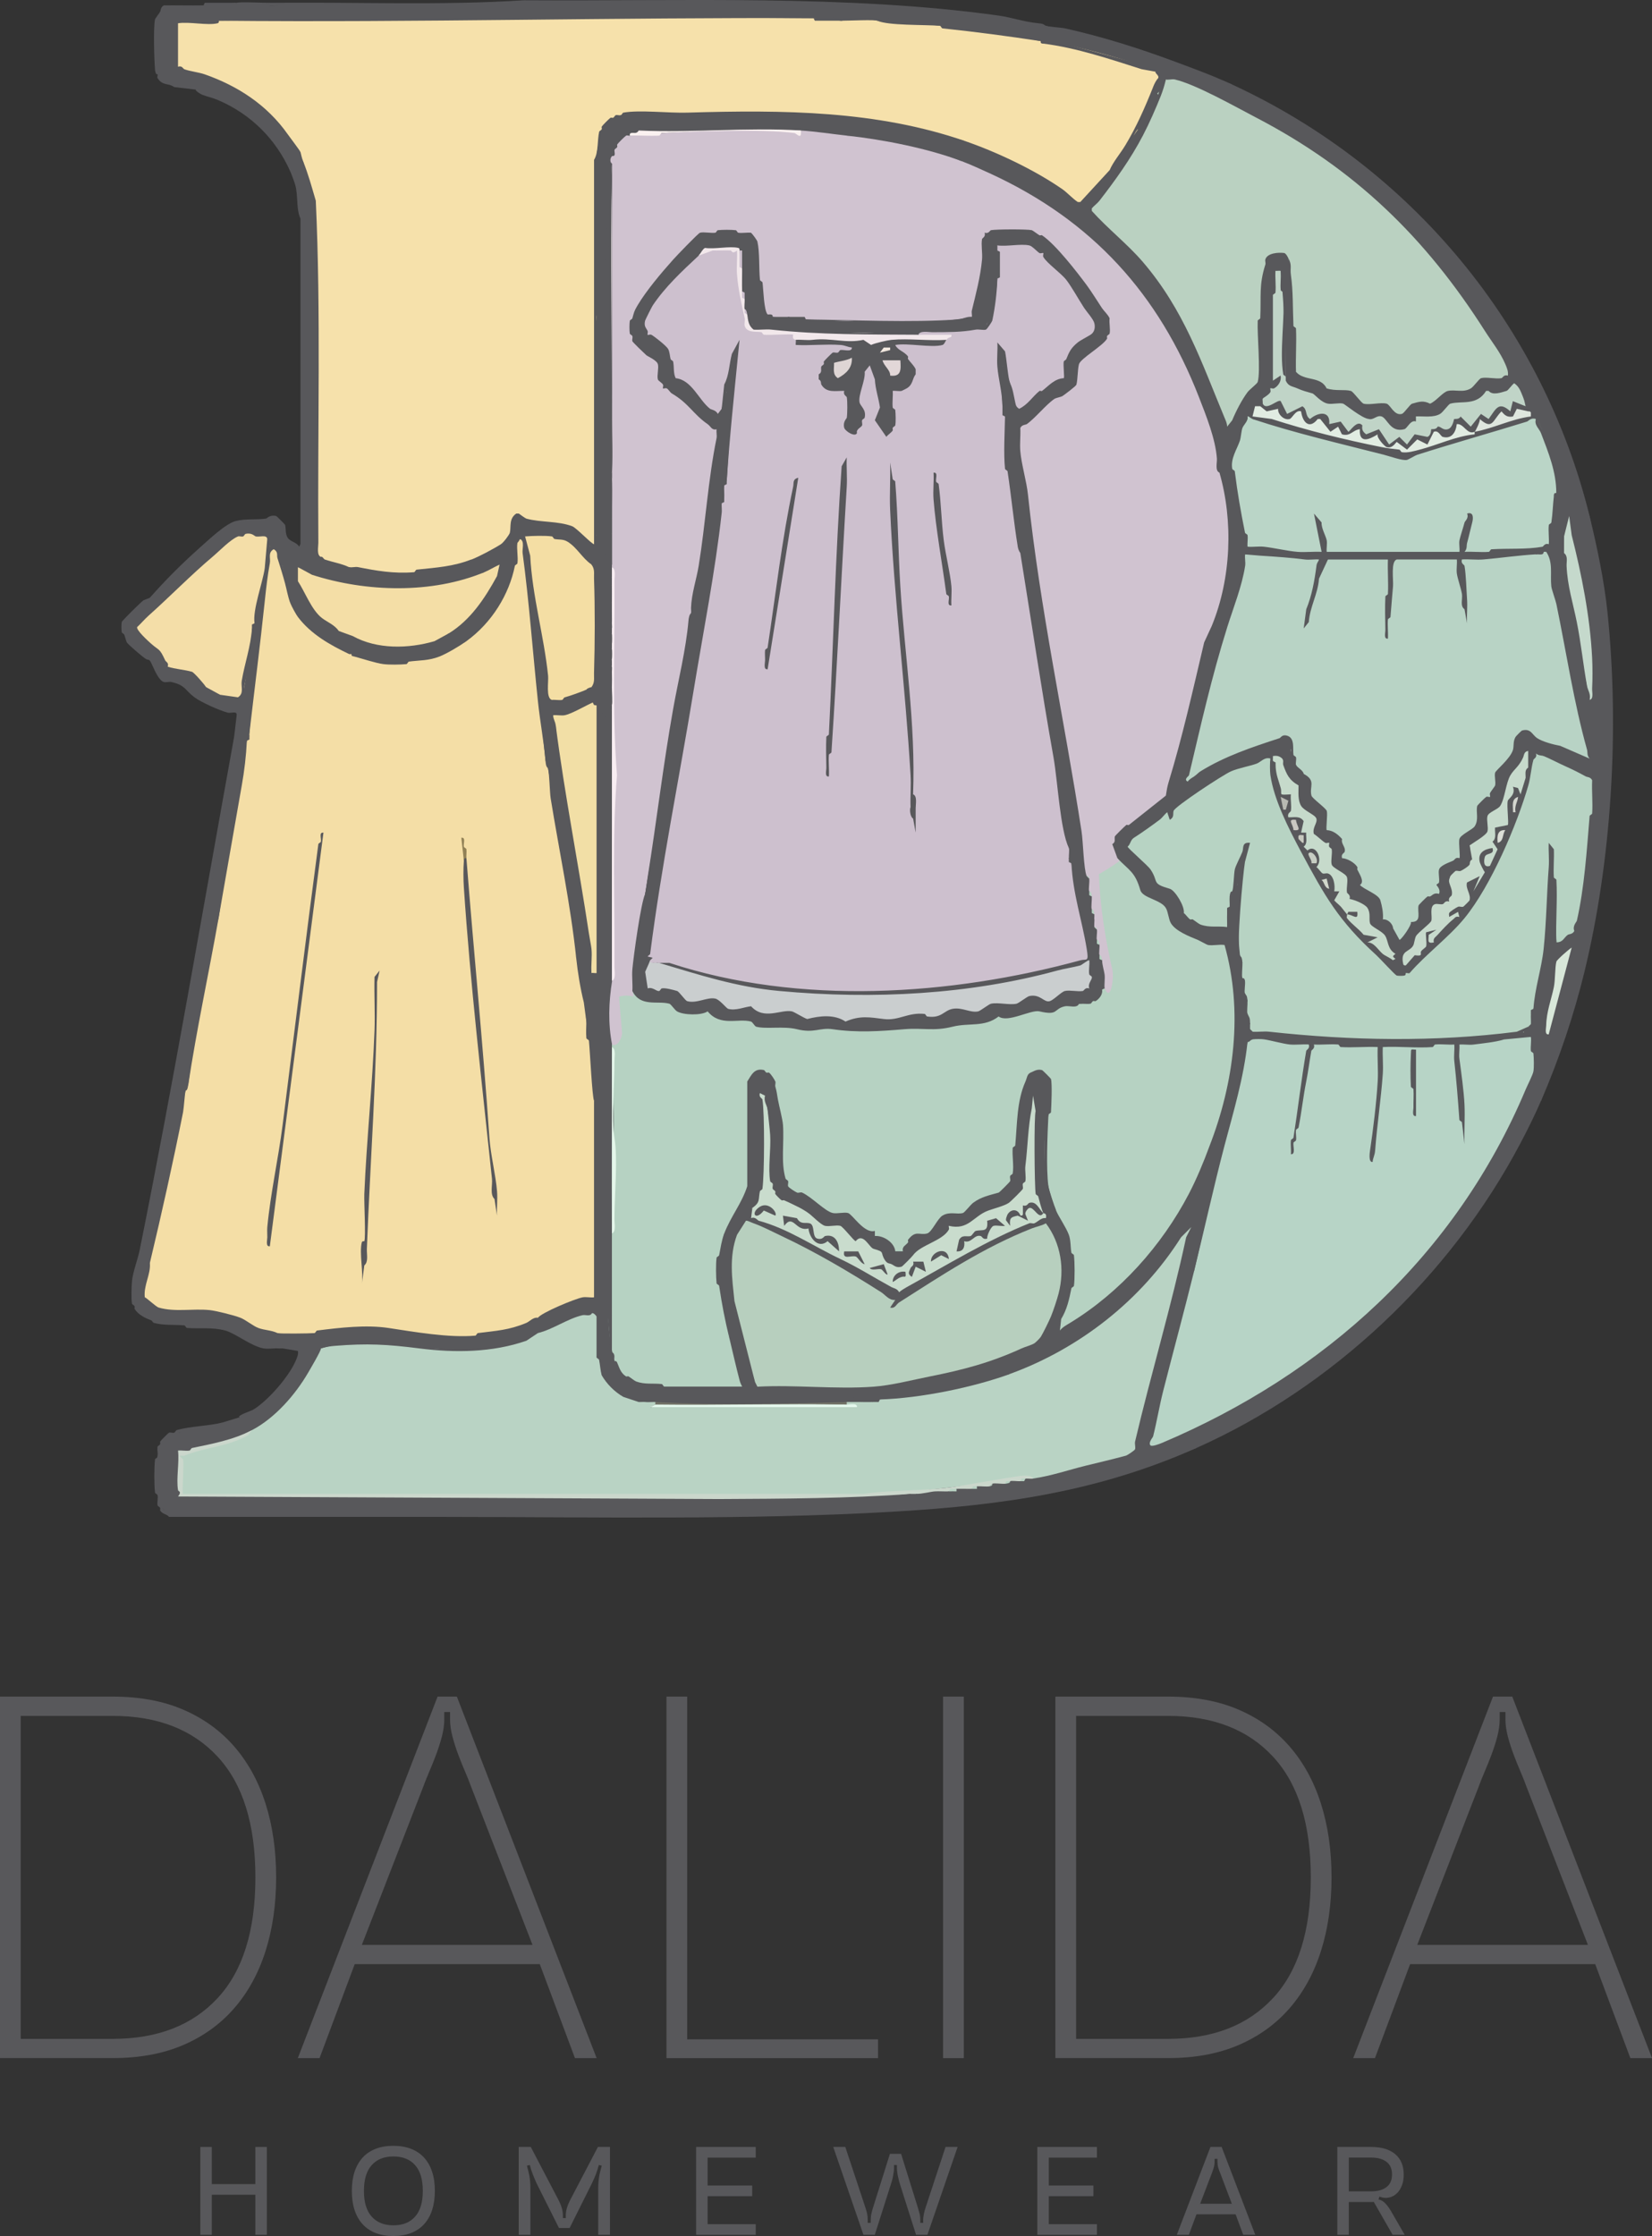
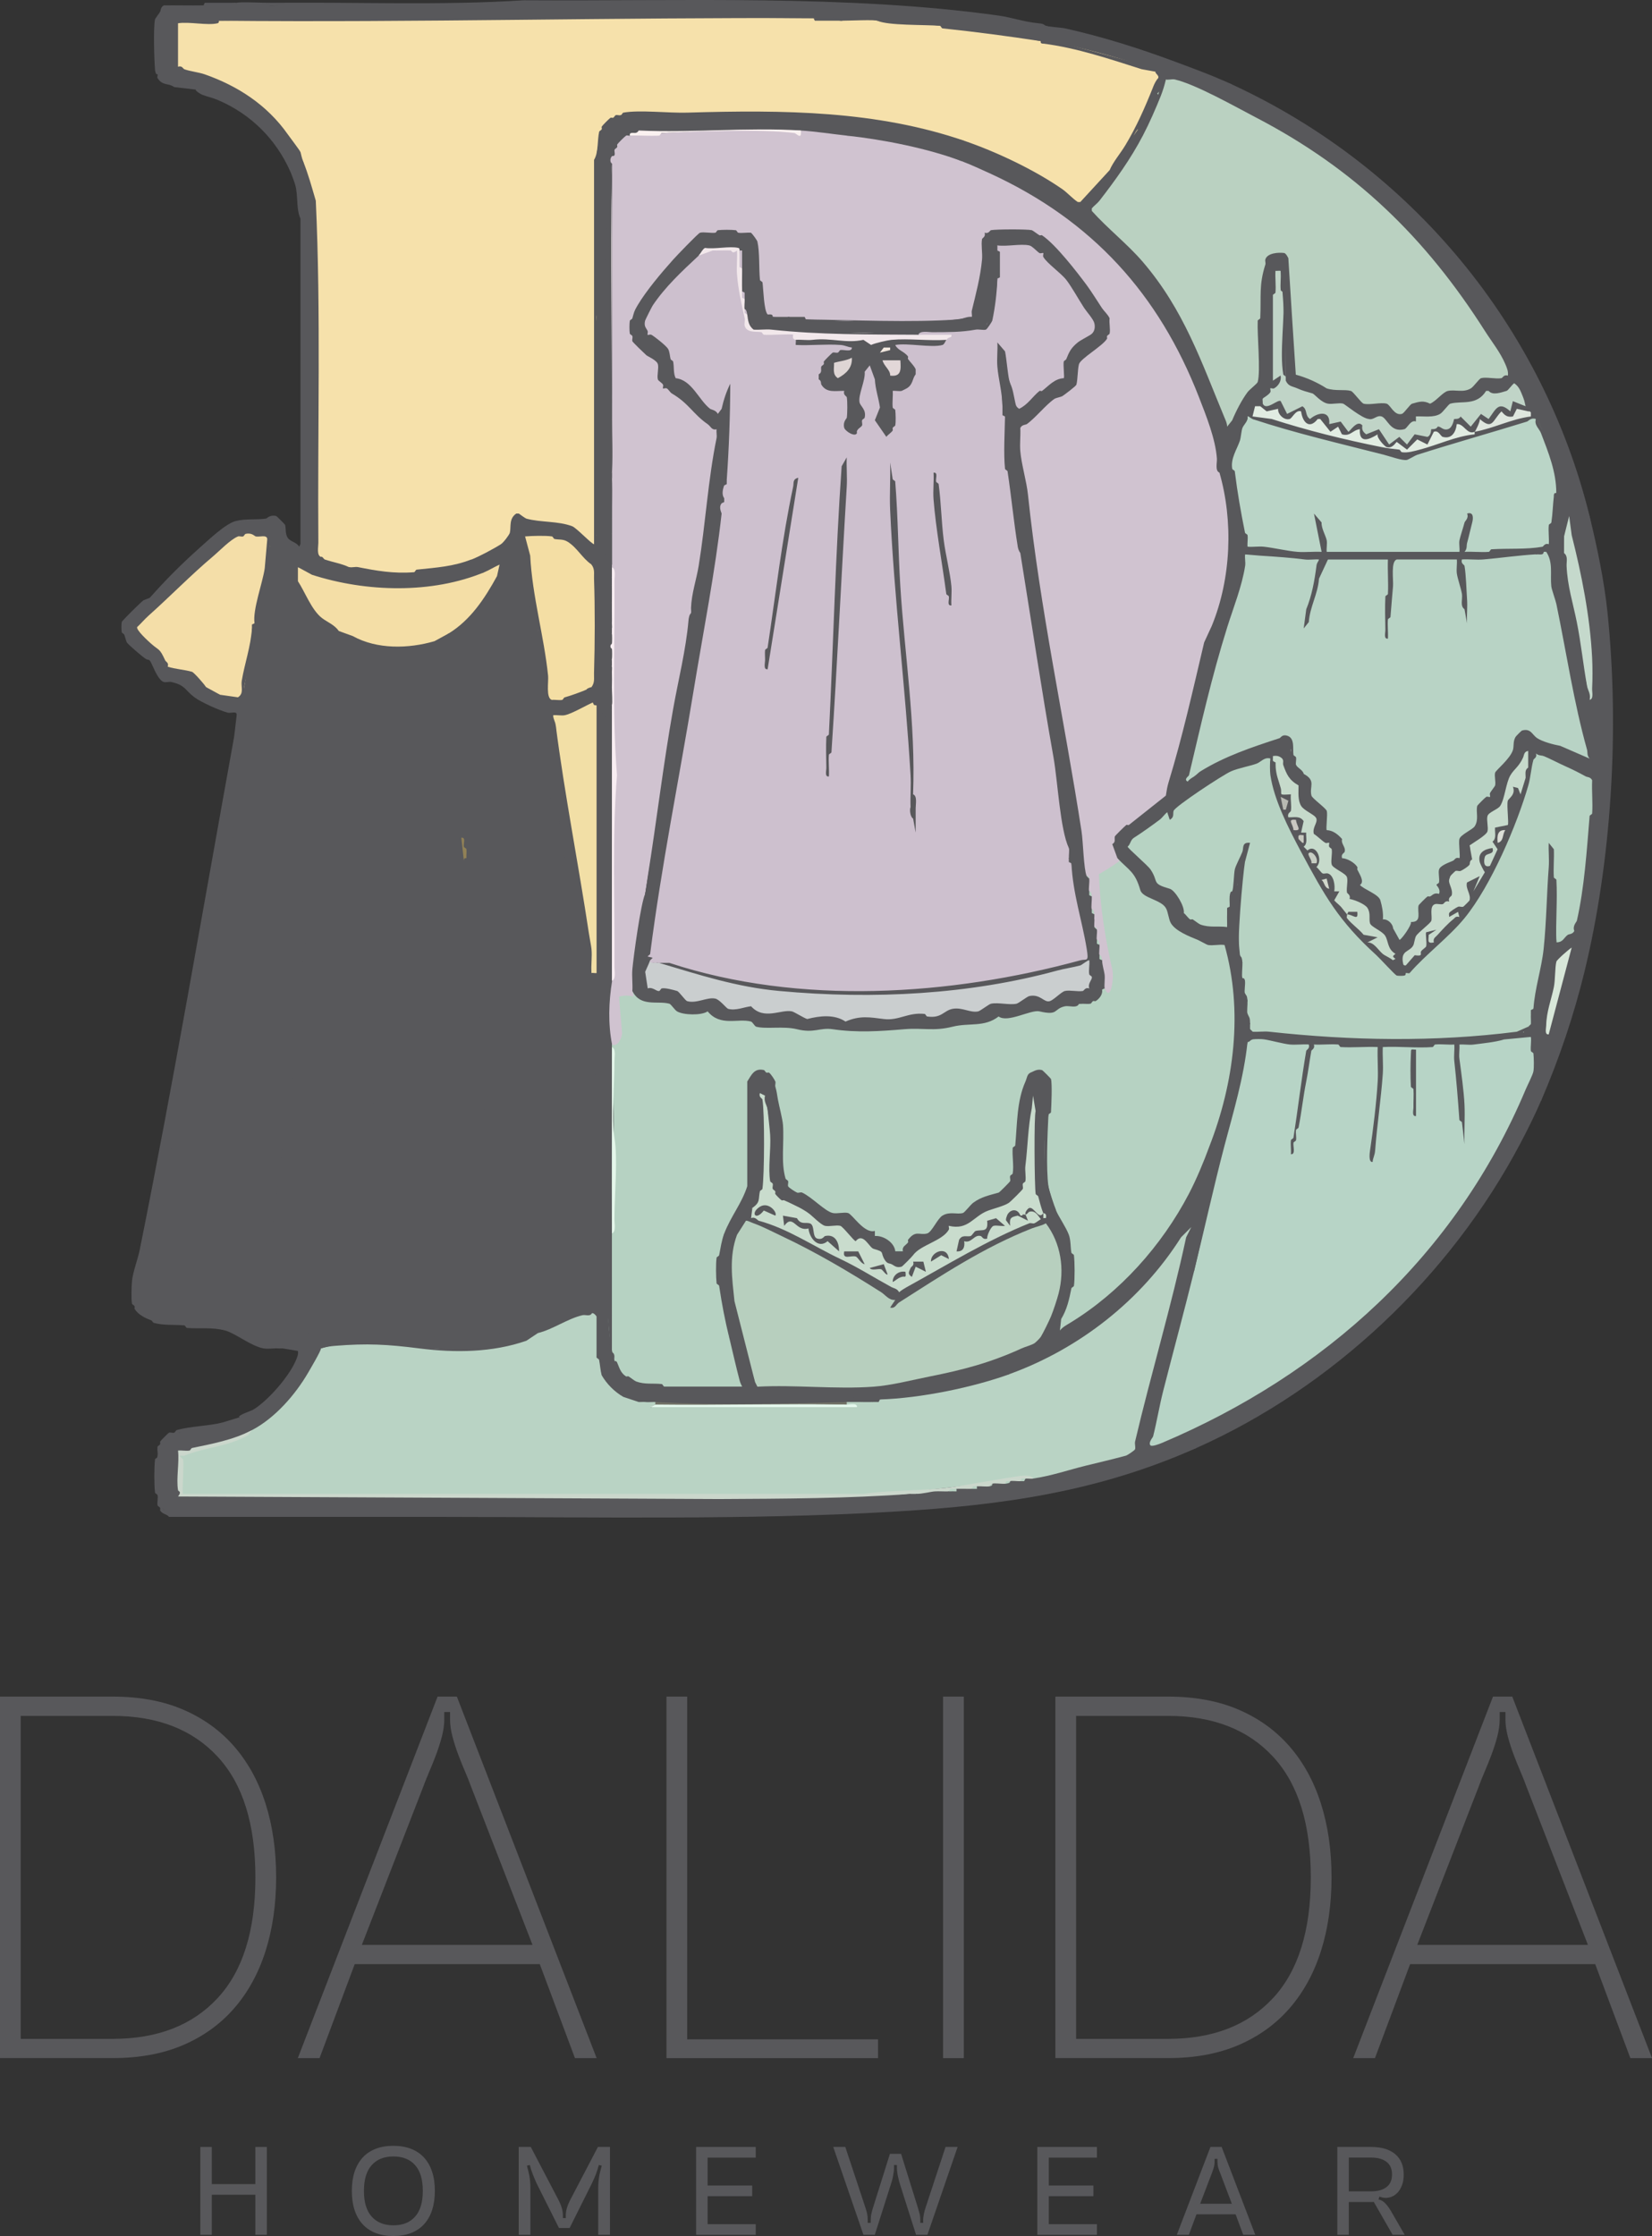
<svg xmlns="http://www.w3.org/2000/svg" viewBox="0 0 531.18 718.79" data-name="Layer 2" id="Layer_2">
  <rect x="0" y="0" width="531.18" height="718.79" fill="#333333" stroke="none" />
  <defs>
    <style>
      .cls-1 {
        fill: #cbd7cc;
      }

      .cls-2 {
        fill: #b8d3c5;
      }

      .cls-3 {
        fill: #c5d9cc;
      }

      .cls-4 {
        fill: #b8b9b2;
      }

      .cls-5 {
        fill: #e1ece2;
      }

      .cls-6 {
        fill: #b6d2c2;
      }

      .cls-7 {
        fill: #c7cdc3;
      }

      .cls-8 {
        fill: #d8e7d9;
      }

      .cls-9 {
        fill: #e4f6ea;
      }

      .cls-10 {
        fill: #f6e1ab;
      }

      .cls-11 {
        fill: #c6dacb;
      }

      .cls-12 {
        fill: #c7dacc;
      }

      .cls-13 {
        fill: #f2dfa6;
      }

      .cls-14 {
        fill: #bad1c1;
      }

      .cls-15 {
        fill: #bad5c7;
      }

      .cls-16 {
        fill: #c7c8be;
      }

      .cls-17 {
        fill: #b7cfbe;
      }

      .cls-18 {
        fill: #58585b;
      }

      .cls-19 {
        fill: #e2d7d8;
      }

      .cls-20 {
        fill: #c0d4c7;
      }

      .cls-21 {
        fill: #d1d7cb;
      }

      .cls-22 {
        fill: #f2e8eb;
      }

      .cls-23 {
        fill: #c9c7c1;
      }

      .cls-24 {
        fill: #918156;
      }

      .cls-25 {
        fill: #d4d6cf;
      }

      .cls-26 {
        fill: #c9dccd;
      }

      .cls-27 {
        fill: #b9d3c4;
      }

      .cls-28 {
        fill: #cacecf;
      }

      .cls-29 {
        fill: #cdc0ce;
      }

      .cls-30 {
        fill: #ded5d4;
      }

      .cls-31 {
        fill: #f3e9e0;
      }

      .cls-32 {
        fill: #faf1f0;
      }

      .cls-33 {
        fill: #b7d4c6;
      }

      .cls-34 {
        fill: #dee6de;
      }

      .cls-35 {
        fill: #fdf3f7;
      }

      .cls-36 {
        fill: #f4dea6;
      }

      .cls-37 {
        fill: #dcded7;
      }

      .cls-38 {
        fill: #b7d3c3;
      }

      .cls-39 {
        fill: #e4f8ed;
      }

      .cls-40 {
        fill: #f8edf2;
      }

      .cls-41 {
        fill: #f4dea4;
      }

      .cls-42 {
        fill: #f4dea8;
      }

      .cls-43 {
        fill: #737368;
      }

      .cls-44 {
        fill: #d0c3d0;
      }
    </style>
  </defs>
  <g data-name="Layer 1" id="Layer_1-2">
    <g>
      <path d="M333.82,7.48c2.09.18,1.72.47,2.46.82,20.28,4.65,40.25,10.94,59.92,18.88,57.9,26.74,99.95,78.06,114.91,138.71,4.68,23.3,7.07,46.34,6.98,71.08-.14,40.1-8.51,80.31-22.58,116.88-2.06,4.74-4.32,9.27-6.57,13.54-22.8,43.28-60.93,78.79-104.24,98.08-24,9.15-51.16,16.9-77.82,18.75s-55.34,2.96-83.07,2.7l-79.77-.32-.65,1.02c-.54,0-1.1,0-1.64,0-1.46-.22-1.8-.51-1.02-.88-28.71-.13-57.66-.22-85.96.07-5.66-1.33-5-16.37-3.67-20.73,1.07-3.49,2.24-4.42,5.52-5.31,4.72-1.27,9.6-2.12,14.67-2.81,2.4-.48,6.88-1.98,5.62-2.34-.6-.67,3.87-2.07,4.51-2.46,4.77-2.88,11.94-11.05,13.95-16.42.32-.86.6-1.46.41-2.46l-4.92-.82c-5.03.29-11.65-2.33-16.95-5.57-7.98-1.7-16.04-2.78-24.18-3.25-6.06-2.32-7.96-6.23-6.78-12.5,12.75-59.97,23.72-121.5,33.5-181.7l-.37-.53s.14-.69-.41-.82c-.73-.17-1.77.19-2.46,0-2.73-.73-8.55-3.34-10.67-4.92-3.17-2.38-2.83-3.85-7.39-4.92-.73-.17-1.78.19-2.46,0-1.58-.43-3.05-3.94-3.69-5.34-1.17-2.52-.98-1.46-2.05-2.05-.85-.47-5.62-4.53-6.16-5.34-.23-.34-.6-1.91-.82-2.46-.14-.35-.75-.52-.82-.82-.13-.6-.15-2.75,0-3.28.13-.48,6.25-6.5,6.98-6.98.16-.1,1.51-.56,2.05-.82,5.7-5.11,11.68-10.64,16.42-16.42,2.51-2.22,7.89-7.34,11.08-8.21s6.64-.35,9.85-.82c.3-.04,1.33-1.36,3.28-.82.2.05,2.82,2.68,2.87,2.87.32,1.15-.04,2.74.82,4.1.81,1.28,2.83,1.39,3.69,2.87l.41-.82.82-1.28-.5-102.42c-.12-5.29-.5-11.98-3.6-16.13-4.58-10.31-12.68-18.47-23.39-22.98-1.71-.72-3.39-1.04-4.92-1.64-.5-.2-2.33-1.32-2.05-1.64l-.29-.77c-2.22.07-10.24-.93-11.46-3.01-1.79-3.06-2.21-20.18,2.11-22.89,11.16-.01,22.31-.15,33.44-.41,56.23-.72,112.46-1.02,168.68-.89,24.83.73,51.55,1.61,74.94,6.86l3.44-.22Z" class="cls-18" />
      <g>
        <path d="M336.28,8.3c.64.3,4.89.54,6.16.82,11.8,2.62,23.41,6.26,35.29,10.67,6.06,2.25,12.46,4.61,18.47,7.39h-3.69c-18.13-8.97-37.44-14.05-56.63-18.06l.41-.82Z" class="cls-18" />
        <path d="M50.65,23.89c-.04-.1-.64.4-.82-1.64l.82.41v1.23Z" class="cls-18" />
        <g>
          <path d="M384.71,465.47c-31.74,14.14-62.66,18.49-98.08,20.52-46.58,2.67-95.56,1.68-143.23,1.64-1.35-2.18-.97-1.6,1.23-1.64,52.49-1.07,106.16,1.85,157.59-1.64,23.22-1.58,54.72-8.38,76.33-17.24,1.39-.57,4.69-3.83,6.16-1.64Z" class="cls-18" />
          <path d="M495.51,353.85c-2.23-1.06.46-3.59.82-4.51,5.91-15.13,9.85-28.75,13.13-44.32s6.34-31.04,7.39-46.78c1.27-19.07.8-38.65-.82-58.28-.84-10.1-3.86-20.2-5.34-29.96-.16-1.09-1.32-3.48.41-4.1,2.37,9.61,4.71,20.82,5.75,30.78,3.99,38.34,1.21,80.46-7.39,115.73-3.37,13.82-8.08,27.91-13.95,41.45Z" class="cls-18" />
          <path d="M76.92,455.63l.82.82c-1.5-.1-3.33,1.28-4.51,1.64-5.01,1.53-10.32,1.52-15.59,2.46-.3.05-.48.71-.82.82-.49.16-1.13-.15-1.64,0-.2.06-2.82,2.68-2.87,2.87-.15.51.16,1.15,0,1.64-.11.34-.77.52-.82.82-.4,2.24-.4,13.35,0,15.59.05.3.71.48.82.82.16.49-.15,1.13,0,1.64.57,1.97,4.44.95,6.16,1.23,1.82.3,2.29.3,4.1,0,9.65-1.6,25.45,0,34.47,0,12.65,0,28.06-.17,41.86,0,1.62.02,3.34-.83,2.87,1.64-29.13-.02-58.28.02-87.41,0-.83-.99-2.1-.83-2.87-2.05-.1-.16.12-.56,0-.82-.16-.36-.76-.53-.82-.82-.21-.94.18-2.28,0-3.28-.06-.31-.78-.52-.82-.82-.31-2.49-.31-8.18,0-10.67.04-.3.77-.51.82-.82.18-1.01-.21-2.34,0-3.28.07-.29.66-.46.82-.82.12-.25-.11-.64,0-.82.23-.38,2.68-2.82,2.87-2.87.51-.15,1.15.16,1.64,0,.33-.11.5-.73.82-.82,4.38-1.28,10.19-1.28,14.77-2.46l5.34-1.64Z" class="cls-18" />
          <path d="M332.18,475.32l-3.46-.47c-31.85,5.33-64.19,7.41-97,6.22l-173.16-.41c-.62-.43-1.01-13.09-.51-13.56,8.31-1.17,15.97-3.62,22.97-7.37,7.32-3.83,13.88-11.28,18.06-18.47.42-.72,4.41-7.46,4.1-7.8,7.95-2.3,16.47-2.73,25.55-1.29,14.75,2.33,30.6,3.24,44.21-3.63,4.94-1.22,9.62-4.68,14.36-5.75.95-.21,2.25.43,2.87-.41.42-.85,1.64.73,1.64.82v13.13c0,.27.76.5.82.82.31,1.56.41,3.34.82,4.92,1.64,2.84,4.13,5.34,6.98,6.98l4.92,1.64c.68.04,1.38-.06,2.05,0,.97-.48,2.48-.85,3.28,0,.72.23.71.51,0,.82-2.05,1.07-1.98,1.21.19.41,21.26.19,41.71.05,61.37-.41-.72-.23-.71-.51,0-.82,1.64-1.04,3.33-1.16,4.92,0,.98-.62,2.49-.87,3.28,0l2.46-.82c14.03-1.87,28.15-4.41,41.86-8.21,22.31-8.14,42.14-23.6,54.99-43.91l3.28-3.28-1.64,3.28c-4.73,22.11-11.27,43.75-16.42,65.66-.17.73.19,1.77,0,2.46-.1.38-2.54,1.96-2.87,2.05-4.36,1.19-8.85,2.23-13.13,3.28-5.42,1.34-11.11,3.3-16.83,4.1Z" class="cls-27" />
          <path d="M374.86,25.54c.62.25,2.04-.2,2.87,0,6.94,1.64,19.5,8.79,26.26,12.31,31.66,16.5,54.35,38.48,73.46,68.54,2.23,3.51,4.94,6.83,6.57,10.67.5,1.19,1.02,2.35.82,3.69-1.31-.45-1.73.77-2.05.82-1.9.33-4.94-.45-6.57,0-.64.18-2.34,2.72-3.28,3.28-2.48,1.48-4.98.3-7.39.82-1.59.34-3.9,3.41-5.75,4.1-2.1-1.09-3.48-.65-5.75,0-.71.2-2.57,3.08-3.28,3.28-2.48.71-3.71-2.95-4.92-3.28-1.87-.51-5.52.51-7.39,0-.8-.22-3.31-3.88-4.1-4.1-2.07-.57-4.9.12-7.8-.82-3.07-1.96-6.37-3.43-9.91-4.41-.83-12.46-1.63-24.94-2.4-37.45-.35-.63-.58-1.22-1.23-1.64-1.93-.29-5.56-.02-6.16,2.05-.15.51.16,1.15,0,1.64-2.12,6.65-1.31,10.08-1.64,17.24-.01.29-.81.54-.82.82-.2,4.78.98,16.16,0,19.7-.15.53-2.63,2.4-3.28,3.28-1.82,2.45-3.67,6.01-4.92,9.03l-1.64,2.05c.03-.99-.45-1.99-.82-2.87-7.45-17.93-13.06-34.66-26.26-50.07-4.89-5.71-11.36-10.76-16.42-16.42v-.82c.73-.87,1.79-1.59,2.46-2.46,5.06-6.54,10-13.35,13.95-20.93-.69-3.54,2.31-9.83,4.22-13.32,1.31-.68,2.37-2.26,3.17-4.74Z" class="cls-14" />
          <path d="M81.02,459.73l-1.23,1.64c-6.62,3.75-13.98,3.87-20.52,6.57-.35.14-.84-.05-1.23,0-.41.34.77.95.82,1.23.37,1.87-.42,10.66,0,11.08h218.74c8.67-1.38,20.65-.85,30.37-2.46,5.39-.9,13.4-2.34,19.7-3.28,1.01-.15,4.12-.47,4.51.82-.79.11-1.66-.07-2.46,0l-1.64.82c-.93.06-2.8-.23-3.28,0l-1.64.82c-1.16.1-3.4-.29-4.1,0l-.82.82c-1.22.2-2.78-.07-4.1,0l-1.64.82c-.21.68-1.21.59-1.64,0-1.09,0-2.2-.04-3.28,0l-2.46.82c-3.53,1.01-7.08,1.28-10.67.82-.54.01-1.1-.04-1.64,0-20.4,2.18-40.92,2.73-61.56,1.64l-174.01-.82c1.34-1.73.08-1.55,0-2.05-.62-3.73.45-8.81,0-12.72,1.18-.13,2.59.2,3.69,0,.31-.06.5-.75.82-.82,6.29-1.31,13.23-2.58,19.29-5.75Z" class="cls-1" />
          <path d="M292.78,480.25c1.35,2.18.97,1.6-1.23,1.64-3.73.08-8.51-.69-11.49.82H60.09l-2.87-.82c57.99-.22,116.02.3,174.01,0,20.88-.11,41.37-.17,61.56-1.64Z" class="cls-18" />
          <path d="M191,226.63l1.64-.82v89.47c-1.51.19-.63-1.5-.82-2.46-.28-1.41-.92-2.3-.82-3.69v-82.49Z" class="cls-18" />
          <path d="M172.95,428.54l-3.69,2.46c-10.91,3.78-22.84,3.94-34.47,2.46-10.15-1.29-16.71-1.67-27.09-.82-1.64.13-2.97.35-4.51.82-.04-.04-.97.11-.82-.82,1.32.45,1.73-.76,2.05-.82,11.25-2.02,23.4-.34,34.47.82.3.03.53.8.82.82,3.7.3,9.44.3,13.13,0,.29-.02.52-.79.82-.82,3.14-.33,5.95-.11,9.03-.82,3.31-.77,6.67-2.39,10.26-3.28Z" class="cls-18" />
          <path d="M393.74,303.78c.35.06.7-.09.82.41.11.79-.16,1.76,0,2.46,1.2,5.25,2.84,11.8,3.28,17.24.99,12.13-2.31,22.25-4.92,32.83-.89,3.62-1.58,7.08-2.46,10.67l-1.64,1.23c3.74-10.28,5.42-22.19,7.39-33.24,1.56-8.75-1.13-17.86-2.05-26.68l-.41-4.92Z" class="cls-18" />
          <path d="M305.09,479.43c.79-.62,1.64-.62,2.46,0,.98.03,2.66-.59,2.46.82-2.01.13-4.17-.19-6.16,0-1.01.1-2.69.75-4.92.82-1.23.04-4.01.55-4.51-.82,2.51-.05,4.82-.74,6.16-.82,1.49-.09,3.02.05,4.51,0Z" class="cls-18" />
          <path d="M312.48,478.61c.54-.55,1.22-.65,1.64,0h1.64v.82h-4.51l-.41-.82h1.64Z" class="cls-18" />
          <path d="M307.56,478.61v.82c-.81-.03-1.65-.03-2.46,0l.41-.82c.68-.02,1.38.03,2.05,0Z" class="cls-27" />
          <path d="M314.12,477.79v.82h-1.64l.41-.82c.41-.02.83.02,1.23,0Z" class="cls-27" />
          <path d="M324.79,476.15c-.1.05.4.64-1.64.82l.41-.82h1.23Z" class="cls-27" />
          <path d="M329.72,475.32l-.41.82c-.41.03-.83-.03-1.23,0l.41-.82c.41-.04.83.03,1.23,0Z" class="cls-27" />
          <path d="M318.23,477.79l.82-.82c-.05.02.29.64-.82.82Z" class="cls-27" />
          <g>
            <path d="M333.82,7.48c-.4,1.29-3.51.97-4.51.82-.76-.11-4.19-1.54-4.92-1.64C246.24-4.03,169.75,4.18,86.77,1.73c-.72-.23-.71-.51,0-.82,27.11-.3,55.14.91,81.67-.82,50.15.32,104.11-1.87,152.67,4.92,4.14.58,8.27,2.07,12.72,2.46Z" class="cls-18" />
            <path d="M93.33,55.08l1.64,1.23,1.64,4.92c2.36,27.14-.74,56.59,1.64,83.72-1.01.81-1.01.83,0,1.64v29.14l-1.64-.82v-104.65c-1.42-3.03-.72-7.23-1.64-10.67-.23-.87-1.23-3.59-1.64-4.51Z" class="cls-18" />
            <path d="M86.77.91v.82l-.41.82h-32.83c-2.32,1.68-1.66,3.91-2.05,6.16-.06.31-.78.52-.82.82-.49,3.98.19,8.03.82,11.49.18,1-.24,2.41,0,3.28.72,2.6,4.4,1.76,6.16,2.05.31.05.5.75.82.82,1.65.35,3.65.53,5.34.82l-.82.82-6.98-.82c-1.91-1.41-3.61-.26-5.34-2.87-.22-.33.13-.94,0-1.23l-.82-1.64c-.27-3.11-.56-13.41,0-16.01.06-.28,1.35-1.93,1.64-2.46.23-.41.12-1.52,1.23-2.05,4.24-.05,8.49.07,12.72,0,3.47-.26,7.03-.53,10.67-.82.8-.38,8.74.02,10.67,0Z" class="cls-18" />
            <path d="M76.1.91c-2.96,1.39-6.88.76-10.67.82l.41-.82h10.26Z" class="cls-18" />
            <path d="M261.59,5.84c2.87.33,5.88.61,9.03.82,3.34-.66,8.15-.87,11.49,0,17.17,1,35.09,2.79,52.53,6.57l.82.82c.51-.35,1.02-.61,1.49-.56,8.56.96,25.01,5.65,33.29,8.65.51.18,1.01.48,1.33.94-.32.46,1.27,1.17.82,2.05-.71.73-1.27,1.93-1.64,2.87l.39,3.41c-2.16,5.83-5.3,10.98-9.42,15.47-1.51,2.51-3.78,5.11-4.92,7.8l-9.44,10.26h-.82c-1.66-1.1-3.44-3.07-4.92-4.1-9.15-6.36-21.53-12.15-31.6-15.59-18.01-4.77-35.28-7.95-53.95-8.77l-54.42.08c-7.94,1.25-9.42,7.92-9.93,15.05.05,40.66.09,81.26.12,121.78l-.82,1.55c-.76,0-5.48-5.07-6.98-5.75-4.59-1.75-10.15-1.2-14.77-2.46-.31-.08-1.96-1.26-2.46-1.64h-.82c-2.41,1.67-1.61,4.17-2.05,6.16-.14.62-2.04,3.16-2.87,3.69-2.43,1.55-7.25,4.08-9.44,4.92-11.84,5.11-27.14,5.93-39.4,2.46-2.48-1.17-5.07-1.54-7.8-2.46-.33-.11-.86-1.2-1.23-.82l-1.04.1c-.16-34.87-.43-70.05-.8-105.55-.5-7.58-1.8-14.84-3.9-21.77-.51-1.26-.53-1.86-.82-2.87-.16-.54-3.42-4.77-4.1-5.75-6.69-9.53-16.2-15.61-26.68-19.29-1.9-.67-4.69-.96-6.57-1.64-.48-.18-.7-1.25-2.05-.82V7.48c3.6-.58,9.49.79,12.72,0,.37-.09.49-.47.41-.82,63.75-1.08,127.5-1.35,191.24-.82Z" class="cls-10" />
            <path d="M310.02,45.24h-5.34c-13.64-4.57-28.82-7.37-43.5-8.21-19.61-1.12-40.2.83-59.92,0-.65,1.26-1.81.56-2.46.82-.32.13-.48.66-.82.82-.25.12-.64-.11-.82,0-.38.23-2.82,2.68-2.87,2.87-.15.51.16,1.15,0,1.64-.11.34-.76.51-.82.82-.2.97.18,2.28,0,3.28-.06.31-.78.52-.82.82-.92,7.45,1.18,17.5,0,24.62-1.3,7.8,1.72,20.36-.82,28.73-.37,1.23,1.7,13.32.82,17.24s-.41,12.07,0,16.42c.71,7.59-1.15,14.92,0,21.34.4,2.25.38,12.48,0,14.77-.05.31-.82.55-.82.82s.71.47.82.82c.27.84-.85,2.05-1.64,2.05V51.39c1.44-2.3,1.03-6.3,1.64-9.03.07-.29.66-.46.82-.82.12-.25-.11-.64,0-.82.27-.45,2.42-2.61,2.87-2.87.18-.11.57.12.82,0,.34-.16.5-.69.82-.82.44-.18,1.11.15,1.64,0,.33-.1.52-.77.82-.82,5.24-.94,14.6.18,20.52,0,31.45-.94,60.92-.6,89.05,9.03Z" class="cls-18" />
            <path d="M285.39,5.84c2.85,1.62-1.32,1.31-3.28.82-.8-.38-9.49,0-11.49,0-2.87-.33-5.88-.61-9.03-.82-63.97-.29-127.13,1.45-191.24.82-3.41-.05-6.84.07-10.26,0-1-.02-3.07.61-2.87-.82h59.51c47.33-.62,104.54-2.31,155.13,0,4.5.21,9.05-.15,13.54,0Z" class="cls-18" />
            <path d="M103.18,179.02c-.26.27-.05,1.26-1.64.82v-56.22c-1.94-1.28.54-2.34,0-4.1-3.22-20.5,2.87-45.15-4.1-64.02-.4-1.07-1.73-3.2,0-3.69,1.72,4.26,2.83,8.41,4.1,12.72,1.67,36.01.54,73.4.82,109.98,0,1.28-.59,3.98.82,4.51Z" class="cls-18" />
            <path d="M335.46,12.4c.72.23.71.51,0,.82-.24.5-.52.49-.82,0-10.64-1.6-20.69-2.96-31.6-4.1-.3-.03-.53-.8-.82-.82-5.04-.41-16.7-.04-20.11-1.64.9-.12,2.08.19,2.87,0,.56-.14.37-.8.41-.82.22-.1,1.7-.1,2.05,0,2.65.74,7.16,1.42,9.85,1.64,13.22,1.09,25.59,2.42,38.17,4.92Z" class="cls-18" />
            <path d="M374.86,25.54c-.38,1.79-.96,3.63-1.64,5.34-1.58,3.96-3.65,8.71-5.75,12.72l-1.64-2.05c-.82.88-1.47,2.22-1.64,3.28l-2.46,2.05c3.71-6.14,6.42-12.33,9.03-18.88l1.64,2.46,1.64-5.75c.95-.15.77.8.82.82Z" class="cls-18" />
            <path d="M151.61,179.84l-1.23,1.64c-12.02,3.67-26.03,4.73-38.58,1.64l.41-.82c.52.25,2.02-.17,2.87,0,5.8,1.15,11.46,2.18,18.06,1.64.29-.02.52-.79.82-.82,6.59-.69,11.72-.99,17.65-3.28Z" class="cls-18" />
            <path d="M335.46,12.4c5.24,1.05,10.94,2.79,16.01,4.1,6.22,1.61,12.37,3.46,18.88,4.92.37.08.73,1.27,1.64.82,1.17.44-.38.78-.41.82l-4.51-.82c-9.87-3.14-21.08-6.92-31.6-8.21-.52-.24-.51-.52,0-.82v-.82Z" class="cls-18" />
            <path d="M270.62,6.66c-2.86-.01-5.75.01-8.62,0l-.41-.82c2.86.01,5.75,0,8.62,0l.41.82Z" class="cls-18" />
            <path d="M335.46,14.05c-.62-.08-.91-.09-.82-.82h.82v.82Z" class="cls-18" />
          </g>
          <path d="M210.7,451.52c20.52-.52,41.04-.52,61.56,0,1,.02,3.45-.64,3.28.82h-66.48l1.64-.82Z" class="cls-39" />
          <path d="M272.26,450.7v.82c-20.49-.34-41.06.25-61.56,0v-.82c20.23.65,41.25.06,61.56,0Z" class="cls-43" />
          <path d="M282.93,449.88l-.41.82c-.69.02-1.38-.03-2.05,0l.41-.82c.69-.01,1.38.02,2.05,0Z" class="cls-18" />
          <g>
            <path d="M497.16,177.38c2.3,3.42,1.24,7.15,1.64,11.08.11,1.05,1.39,4.53,1.64,5.75,3.19,15.41,5.64,31.84,9.85,46.78.25.88-.11,1.8.82,2.87l-9.44-4.1c-2.18-.4-5.66-1.31-7.39-2.46s-2.02-3.26-4.92-2.46c-.14.04-1.86,1.73-2.05,2.05-.85,1.43-.5,2.92-.82,4.1-.77,2.83-5.53,6.62-5.75,7.39-.3,1.08.26,2.92,0,4.1-.06.3-1.44,1.98-1.64,2.46-.18.44.14,1.09,0,1.23-.15.15-.84-.22-1.23,0-.35.2-2.82,2.68-2.87,2.87-.53,1.92.6,4.35-.82,6.57-.7,1.1-4.53,2.67-4.92,4.1-.34,1.23.36,5.8,0,6.16-1.35-.41-1.48.56-2.05.82-1.21.56-4.13,1.48-4.51,2.87-.29,1.06.21,2.86,0,4.1-.05.31-.82.55-.82.82,0,.16,1.45,1.39.82,2.87-1.62-.49-2.09.46-2.87.82-.25.12-.64-.11-.82,0-.38.23-2.82,2.68-2.87,2.87-.56,2.05,1.25,5.45-2.46,5.34.29,1-3.13,5.74-3.69,5.75l-2.05-3.69c-.09-1.47-1.75-3.09-3.28-2.87.16-2.18-.27-4.23-.82-6.16s-5.3-3.49-6.57-4.92c1.6-1.06-.15-3.47-.82-4.92-.12-.25.11-.64,0-.82-.88-1.48-3.35-2.83-4.92-2.87-.44-1.35.68-1.61.82-2.05.47-1.51-1.24-2.53-.82-4.1-1.35-1.55-2.98-2.8-4.92-2.87-.36-.36.34-4.93,0-6.16-.25-.9-4.68-4.03-4.92-4.92-.79-2.86,1.61-4.81-2.46-6.98-2.94-2.35-4.42-5.96-4.41-10.83-1.91-3.49-26.65,9.37-30.88,11.65-.77.49-1.5.86-2.05,1.64-1.42-.73.33-1.73.41-2.05,3.92-16.5,7.18-31.23,12.31-47.61,1.97-6.31,4.71-13.01,5.75-19.7.18-1.16-.18-2.55,0-3.69,4.97-1.35,10.74-1.25,17.3.3,3.36-.19,6.49.25,9.37,1.34-.01-.79.25-1.23.94-1.23,5.74-.04,11.43-.04,17.18,0,.72,0,1.08.41,1.17,1.23,1.31.23.84,4.95.79,4.7-.37-1.55-.22-6.06,1.64-5.93,14.6.36,29.27-.11,44.01-1.4l1.17.99,2.46-.82c.23-.72.51-.71.82,0Z" class="cls-2" />
            <path d="M496.34,243.04c1.98.81,4.78,2.3,6.98,3.28s4.33,2.04,6.57,3.28c.41.23,1.52.12,2.05,1.23-.17,3.54.24,7.14,0,10.67-.02.29-.8.53-.82.82-.92,11.22-1.69,23.08-4.1,33.65-.1.44-1.48,1.67-.82,3.28-.47,1.09-1.81,1.06-2.05,1.23-1.39.98-1.47,2.4-3.69,2.46-.45-4.73-.59-9.53-.42-14.4-.61-1.85-1.45-1.86-2.33-.04.07,12.1-1.71,24.28-4.63,35.77l-.82,1.64c.95.56.55,2.4,0,3.28l-.82.82c.5.12-2.08,2.35-2.29,2.39-3.24.61-6.78,1.17-10.14,1.45-22.46,1.88-42.78,1.28-65.18.04-1.71-.09-8.82-.65-10.53-1.11-.25-.07-.4-.54-.51-1.12l-.82-.82c-1.07-.12-1.13-1.4,0-1.64-.41-1-.68-2.09-.82-3.28-.66-.76-.88-3.58,0-4.1l-.82-2.46c-1.15-.19-1.23-3.53,0-4.1l-.82-.82c-.98-.76-1.22-4.29,0-4.92l-.82-2.46c-.79-7.36-.79-14.98,0-22.84-.82-.07-1.64.71-2.46,2.32l-.82,1.64c1.48.37.63,2.23,0,3.28l-.82,2.46c.99.82.99,2.19,0,4.1-2.94-.43-5.64.28-8.62-.82-.52-.19-1.84-1.27-2.46-1.64-.21-.13-.64.12-.82,0-.71-.45-1.33-1.5-2.05-2.05.36-2.13-2.8-7.3-4.51-7.8-6.05-1.74-3.43-2.06-6.16-6.16-.93-1.4-7.38-6.86-7.39-7.39.99-.83.83-2.1,2.05-2.87,2.65-1.68,5.72-3.9,8.21-5.75.87-.65,1.59-1.75,2.46-2.46l.82,2.46c1.55-.85.94-1.92,1.23-2.87.43-1.43,15.93-11.62,18.47-12.72,2.37-1.03,5.89-1.63,8.21-2.46,1.31-.47,2.55-2.25,4.51-1.64,1.34,6.29,3,12.42,4.96,18.38,2.44,2.74,4.92,6.68,5.08,10.33,3.99,5.35,7.94,11.81,10.37,17.87,2.72,4.2,6.56,9.15,10.8,11.65-.12.61-.17,1.14.08,1.41,1.26,1.38,9.91,9.57,10.65,9.78.61.17,1.21.08,1.56-.48,3.06-3.81,6.45-7.31,10.17-10.49,6.79-6.1,11.93-13,16.14-21.01,2.57-4.89,5.13-10.45,7.34-15.66,2.94-6.94,5.63-14.91,6.7-22.39.59-2.32,2.42-1.63,3.97-.22Z" class="cls-38" />
            <path d="M402.77,134.7c16.47,4.02,32.81,8,49.03,11.96l40.97-12.67c.32-.06.62-.09.87,0,1.21.47,9.15,21.49,6.8,24.51l-.82.82c.39.31.69.62.68.92-.05,1.08-1.8,14.19-2.14,14.86-.15.3-1.5,1.34-1.88,1.45-9.37,1.15-19.54,2.3-28.25,2.05-15.4.62-33.73.75-48.78.01-5.76-.28-13.02-.91-18.12-2.88-.12-1.18.18-2.57,0-3.69-.05-.31-.76-.5-.82-.82-1.35-6.71-2.4-12.66-3.28-19.7-.04-.3-.76-.51-.82-.82-.6-3.28,1.55-6.31,2.46-9.03.33-.98.47-3.19.82-4.1.4-1.05,1.99-2.33,1.64-3.69.21-.25.96.59,1.64.82Z" class="cls-15" />
            <path d="M411.79,87.09c1.11,11.56,1.66,23.32,1.64,35.29.85,1.87,2.07,1.74,3.69,2.46,1.85.83,2.96,1.06,4.92,1.64.59.17,2.71,2.89,4.92,3.28,1.45.26,3.67-.35,4.92,0,.52.14,6.04,4.75,8.21,4.92,1.53.46,2.56-1.28,4.1-.82,1.88.55,2.84,5.36,7.39,4.1.91-.25,1.99-3.12,3.69-2.46v-1.64c2.65-.1,5.65.46,7.8-.82.95-.56,2.64-3.11,3.28-3.28,3.63-1,8.48.79,11.49-4.1h.82c1.25,1.54,3.95.52,5.75,0,.53-.15,1.74-2,2.46-2.46,1.72,1.17,2.12,2.74,2.87,4.51.55,1.3.62,2.46.82,2.87-2.38-.04-3.91.78-4.6,2.47-2.71-2.37-5.02-1.58-6.92,2.36-1.81-.88-3.01-1.12-3.6-.73l-2.18,3.37c-3.21-3.31-5.67-2.95-7.39,1.09-2.6-.79-4.39-.87-5.38-.23l-1.56,2.74c-3.19-1.74-4.35-.83-6.42,1.95-2.43-1.96-3.22-2.41-5.91-.25-1.41-1.43-2.78-2.85-4.1-4.28-3.1,1.96-3.96,1.14-6.13-1.09-.43-.44.72-.89.66-.86-.82.5-3.57,2.13-4.03,2.07-1.58-2.39-3.36-3.01-5.35-1.86-1.32-3.54-3.67-4.21-7.03-2.01-1.04-2.47-2.04-3.68-3.01-3.62-3.34,2.72-5.29,2.52-5.83-.61l-1.43-.64c-2.69,1.33-4.14,1.1-4.34-.7.07-.51-.14-1.36,0-1.64.07-.14,1.97-1.16,2.46-2.05.22-.39-.15-1.08,0-1.23s.84.22,1.23,0c1.4-.78,2.44-2.52,2.05-4.1l-2.46,1.64v-27.5c0-.27.8-.53.82-.82.2-2.27-.14-4.69,0-6.98.54.04,1.14-.08,1.64,0Z" class="cls-20" />
            <path d="M501.26,159.32c-.13,1.55-.8,1.93-.82,2.05-.63,4.16-.82,13.63-3.28,16.01h-.82l-2.46.82c-5.41.3-11.57,1.19-16.83,1.64-2.27.2-4.69-.14-6.98,0-.45,1.32.76,1.73.82,2.05.51,2.89.62,7.96.82,10.67.19,2.57-.14,5.23,0,7.8l-.82-4.51c-1.5-1.09-.56-3.2-.82-4.92-.23-1.51-1.45-5.08-1.64-6.57s.13-3.06,0-4.51h-19.29c-2.01.55-1.06,6.48-1.23,8.62-.24,2.88-.57,6.49-.82,9.85-.02.29-.79.52-.82.82-.19,1.99.13,4.15,0,6.16-1.43.19-.8-1.87-.82-2.87-.07-3.47-.17-7.23,0-10.67.01-.29.8-.53.82-.82.2-3.67-.15-7.41,0-11.08h-19.29l-2.87,6.16c-.34,4.9-2.94,9.05-3.28,13.95l-1.64,2.05.82-6.16c1.79-4.39,2.65-9.05,3.28-13.95.14-1.12.56-1.21.82-2.05-1.46-.13-3.1.18-4.51,0-4.45-.58-9.69-.93-14.36-1.23l-4.92-.41c.05-.34-.09-.7.41-.82h2.05l-1.64-1.64c1.73.13,3.63-.19,5.34,0,2.99.33,7.7,1.41,10.67,1.64,2.56.2,5.23-.14,7.8,0l-2.46-12.31,2.46,2.87c-.16,1.79,1.39,4.36,1.64,5.75.2,1.1-.13,2.52,0,3.69h42.68c.13-1.17-.2-2.6,0-3.69s1.19-4.04,1.64-5.75c.13-.48,1.44-1.37.82-2.87,2.07-.66,2.03,1.42,1.64,2.87-.56,2.1-1.05,4.47-1.64,6.57-.25.88.11,1.8-.82,2.87,2.56-.14,5.24.2,7.8,0,.29-.02.53-.8.82-.82,5.5-.35,11.14.11,16.42-.82.32-.06.73-1.27,2.05-.82.15-2-.22-4.2,0-6.16.03-.3.77-.51.82-.82.42-2.76.49-5.83.82-8.62.24-.52.52-.51.82,0,.23-.72.51-.71.82,0Z" class="cls-18" />
            <path d="M491.41,241.4c.38-.04.75-.04,1.09.06.73.22-2.03,12.45-3.02,14.43-2.9.57-3.89,2.73-2.96,6.48-.34,2.99-.82,4.85-4.05,4.98,2.54,2.85-6.26,19.15-7.33,19.43-2.72.71-2.05-1.36-1.17.06.19.3.29,1.02.27,1.38-.17,2.35-14.19,16.97-16.93,19.29-1.26,1.06-4.05,3.37-5.29,2.84-.03-.04-.69.14-.82-.41-1.1-4.66,2.21-3.81,3.28-6.16.15-3.1,1.82-5.81,4.99-8.13-.69-3.98,1.34-6.08,6.09-6.31-.4-4.02.18-7.21,1.74-9.58,4.2-.19,5.95-2.86,5.23-7.99,1.23-.9,5.4-3.28,5.75-4.51s-.36-3.63,0-4.92,3.36-2.12,4.1-3.28c1.48-2.31,1.82-7.41,3.28-9.85,1.27-2.11,2.71-2.68,4.1-5.75.29-.64.23-1.92,1.64-2.05Z" class="cls-12" />
            <path d="M409.33,243.04c.88-.15,1.65-.1,2.46.41,1.3.81.56,1.76.82,2.46,1.08,2.96,1.81,4.82,4.92,6.57,0,2.3-.27,4.73.82,6.57.97,1.63,4.56,2.85,4.92,4.1.41,1.44-1.38,2.88-.82,4.92,1.11.68,2.76,2.35,3.69,2.87.39.22,1.08-.15,1.23,0,.14.14-.18.79,0,1.23.15.36.77.53.82.82.26,1.46-.35,3.67,0,4.92s4.56,2.78,4.92,4.1-.26,3.47,0,4.92c.06.32,1.27.73.82,2.05,1.55.25,4.95,1.62,5.75,2.87,1.1,1.72.43,3.51.82,4.92.34,1.24,3.96,2.48,4.92,4.1,1.04,1.75.68,4.25,3.28,5.75-1.01.81-1.01.83,0,1.64l-.82.41c-.25.32-.51.6-.84.72-1.02.4-14.09-12.56-15.02-15.14l1.09-.36q3.39-.28,0,0l-1.01.45c-3.74-3.56-4.31-6.8-5.15-11.53-3.47-.81-5.06-3.46-4.79-7.96-3.37-.73-4.17-1.92-3.8-5.71-1.49-.99-1.83-2.57-1.01-4.74-3.37.39-4.68-1.92-3.94-6.94-2.89-1.24-4.97-8.85-3.28-11.18l-.82-1.64c-.64-.49-.57-1.07,0-1.64Z" class="cls-11" />
            <path d="M406.05,129.78c1.07,2.46,4.93-1.64,5.75-.82l2.05,4.1,4.92-2.46c1.75,1.11.71,2.99,2.46,4.1,2.69-2.33,6.63-2.71,6.16,1.64l3.69-.82,2.46,3.28c.48,0,2.83-4.07,4.51-2.05-.24,1.4.16,2.04,1.23,2.87l4.1-1.64,3.28,4.92,3.28-2.46,2.46,2.46,2.46-3.28,4.1.82c1.31-.51,1.13-2.36,1.23-2.46.09-.09,1.63.23,2.05-.82.95-.26,1.64,1.29,3.28.82s1.91-3.14,2.05-3.28c.09-.09,1.63.23,2.05-.82l3.28,3.28,3.28-4.1,2.46,1.64c2.37-3.23,3.2-5.91,6.98-2.46l.82-3.28,4.1,1.64c.15.33.55,1.11.82,1.64l-.55.91c-5.75,1.11-11.29,2.99-16.68,5.66,1.66-1.97,2.4-2.36,4.93-1.9,2.52-1.57,9.72-4.35,12.08-3.82.39.09.73.41,1.05.8l1.64-1.64c.14.17-.18.79,0,1.23,1.74,4.26,4.2,8.85,5.75,13.13,1.46,4.03,2,8.32,1.64,12.72h-.82c-.5-.24-.49-.52,0-.82.04-6.79-2.55-13.08-4.92-19.29-.53-1.39-2.24-2.57-1.64-4.51-1.58-.58-2.36.66-2.87.82-12.02,3.71-23.32,6.87-35.29,10.67-.6.19-2.79,1.53-3.28,1.64-1.41.33-5.4-1.13-7.39-1.64-13.93-3.58-28.5-6.92-42.27-11.49v-.82l.72-1.56c9.87,2.33,19.84,5.06,29.9,8.18,4.3.29,8.55,1.21,12.41,3.36,2.98-.47,3.79-.55,6.35,1.02,2.31-1.48,4.54-2.01,6.7-1.59,2.04-1.99,4.53-2.79,7.46-2.43,2.18-1.78,4.8-2.47,7.86-2.06-1.02,1.01-3.52.82-4.58-.19-1.43,2.04-5.53,3.64-7.63,2.26-.35,1.66-8.77,4.08-9.89,4.05-5.17-1.24-10.44-2.54-15.8-3.89-4.64-.19-8.67-1.57-12.09-4.13-2.36,1.22-6.06.29-6.96-2.37-1.88,2.43-5.49.41-7.64-1.13-3.77.33-5.22-.61-4.36-2.81l-.41-1.64,1.23.82Z" class="cls-18" />
            <path d="M511.11,224.99l-7.73-38.82c-.71-4.3-.98-9.48-.48-13.71l1.64-6.57.82,6.16c3.14,12.36,5.9,26.09,6.57,39.4.15,3.09.16,6.76,0,9.85-.06,1.14.58,3.38-.82,3.69Z" class="cls-3" />
            <path d="M405.23,130.6l2.05,1.64,3.69-.82c-.21,1.75,1.94,3.79,3.69,3.28.89-.26,1.92-3.06,3.69-2.46.48,3.58,2.69,5.88,5.34,2.46h.82l3.28,4.1,2.46-1.64,1.23,2.46c2.76.79,3.41-1.39,5.75-1.64-.25,4.62,2.84,3.47,5.75,1.64-.48.98,2.25,3.92,2.87,4.1,2.03.58,2.95-1.64,3.28-1.64l3.28,2.46,3.28-3.28,3.28,1.64,2.05-4.1c1.55-.6,2.17,1.45,2.87,1.64,2.87.79,4.22-1.49,4.51-4.1,2.28-.28,3.3,3.56,5.75,2.46v.82c-6.19.64-11.82,3.41-17.65,4.92-1.64.43-4.02,1.14-5.75.82-.32-.06-.52-.78-.82-.82-2.34-.29-3.61-.39-5.75-.82-12-2.4-23.84-5.34-35.29-9.03l-6.16-.82.82-3.28h1.64Z" class="cls-5" />
            <path d="M396.2,286.54c.46-.97.52-5.49.82-6.98.26-1.29,1.92-4.3,2.46-5.75.45-1.2-.26-3.16,2.46-2.87l-1.64,6.16c-.65,3.89-2.85,27.4-1.64,29.96l.82,2.46c.07,1.3-.31,4.17,0,4.92l.82.82c.19,1.15-.31,3.44,0,4.1l.82,2.46c.06,1.09-.26,3.56,0,4.1.13,1.19.4,2.28.82,3.28v1.64l-.41.82c-1.95-.14-1.04-6.74-1.23-8.62-.03-.3-.77-.51-.82-.82-1.31-8.72-2.43-18.69-1.64-27.09.33-3.55-.24-7.48,0-11.08l-.82,5.34c-1.53,1.28-.57,3.77-.82,5.75-.03.24-1.53,1.89-.82,3.28-.45,1.17-.78-.4-.82-.41.04-1.36-.05-2.75,0-4.1l.82-2.46c.05-1.08-.1-2.22,0-3.28l.82-1.64Z" class="cls-18" />
            <path d="M500.44,302.96s-.77,2.23-.82-.41c-.08-4.36.21-8.78,0-13.13-.07-1.33-.7-2.35-1.64-1.23-.26,4.42.36,9.17,0,13.54-.02.29-.79.52-.82.82-.93,8.84-1.89,17.19-4.1,25.44-.15.56.08,1.39,0,2.05l-.82-.82c.05-1.08-.07-2.2,0-3.28l.82-1.64c.42-6.51,2.61-12.9,3.28-19.29.89-8.47,1-17.87,1.64-26.26.2-2.56-.14-5.23,0-7.8l1.64,2.05c.14,2.99-.2,6.06,0,9.03.02.29.8.53.82.82.38,6.61-.28,13.48,0,20.11Z" class="cls-18" />
            <path d="M502.9,172.46c.03,1.77-.02,3.56,0,5.34,1.32.99.77,2.66.82,4.1.24,6.37,2.11,12.19,3.28,18.06,1.36,6.79,2.06,13.69,3.28,20.52.27,1.48,1.31,2.67.82,4.51l-.82,3.28c-.14-1.45.21-3.12,0-4.51-1.08-7.35-3.49-16.26-4.92-23.8-1.08-5.69-2.78-12.48-3.28-18.06-.37-4.08.27-8.59,0-12.72,1.46-.17.8,2.29.82,3.28Z" class="cls-18" />
            <path d="M497.98,332.51c-1.41.2-.84-1.91-.82-2.87.09-4.46,1.64-8.28,2.46-12.31.48-2.35.34-6.45.82-8.21.16-.58,3.95-3.94,4.92-4.51l-7.39,27.91Z" class="cls-8" />
-             <path d="M426.57,124.85c-1.84-.59-3.89-2.16-5.34-2.46s-4.67.36-5.34-2.05c-.19-.69.17-1.73,0-2.46-.08-.33-.78-.52-.82-.82-.97-6.6,1.38-15.25-.82-21.34v-12.72c1.25,2.23.52,3.2.82,5.34.75,5.37.58,10.64.82,16.42.01.28.81.54.82.82.21,4.63-.15,9.31,0,13.95,2.66,3.13,7.93,1.25,9.85,5.34Z" class="cls-18" />
            <path d="M419.18,248.79c-.24-.13-.81.17-1.23,0-1.16-.47-1.66-2.02-2.05-2.87-.16-.36-.76-.53-.82-.82-.26-1.15.19-2.83,0-4.1-.04-.27-1.46-1.44-.82-2.87-1.17.13-2.59-.2-3.69,0-5.87,1.08-17.63,7.34-22.98,10.67l-3.69.82c.9-.57,1.44-1.27,2.05-1.64,7.98-4.94,16.66-7.8,25.44-10.67.45-.15.83-1.29,2.46-.82,2.61.75,1.76,4.38,2.05,6.16.05.31.75.5.82.82.17.73-.19,1.78,0,2.46s2.4,1.75,2.46,2.87Z" class="cls-18" />
            <path d="M472.53,271.77l.82,4.51c-.92.4-.68,1.42-.82,1.64-.4.64-2.16,1.74-2.87,2.05-.42.19-1.1-.15-1.64,0-.14.04-2.01,1.91-2.05,2.05-.55,2,1.31,3.6.82,5.75-.08.37-1.27.72-.82,2.05-1.35-.44-1.63.7-2.05.82-.68.2-1.76-.19-2.46,0-1.98.55-.85,3.96-1.23,5.34-.23.83-4.14,3.64-4.92,4.92-.39.65-.59,2.37-.82,2.87v-3.69c1.07-2.39,3.95-3.55,4.1-4.1.52-1.89-.38-4.6,2.05-6.16l4.51-.82c.17-2.65-.96-8.98,2.05-9.85.54-.15,1.22.19,1.64,0,.57-.25,2.75-1.62,2.87-2.05v-6.16l.82.82Z" class="cls-18" />
            <path d="M491.41,132.24s.68-.13.82.41v1.23c-6.22.79-12.06,3.85-18.06,4.92.21-.09,1.85-3.42,1.64-4.1,4.17,3.7,4.1.37,6.98-2.46,1.1,1.35,1.88,1.96,3.69,1.64l1.23-2.46,3.69.82Z" class="cls-34" />
            <path d="M413.44,122.39c-.12-.25.13-.78,0-1.23-.09-.33-.77-.52-.82-.82-1.26-7.19.61-18.37,0-26.26-.02-.29-.79-.52-.82-.82-.2-1.97.14-4.15,0-6.16,1.21.2.58,1.46,1.64,2.05v33.24Z" class="cls-18" />
            <path d="M406.05,128.13c-.39.39-1.31-.76-.41-.82.29-.02.59.64.41.82Z" class="cls-18" />
            <path d="M496.34,177.38c0,1.25-1.36.76-2.46.82l.41-.82h2.05Z" class="cls-18" />
            <g>
              <path d="M492.23,333.33c.22,1.37-.17,3.07,0,4.51.03.3.79.52.82.82.15,1.4.23,4.45,0,5.75-.19,1.1-1.91,4.44-2.46,5.75-22.55,53.63-64.83,91.6-116.96,113.68-.77.33-3.24,1.27-3.69.82-.85-.84.75-2.6.82-2.87,1.24-4.94,2.03-9.87,3.28-14.77,3.23-12.67,6.7-25.42,9.85-38.17,5.68-24.87,11.43-49.5,17.24-73.87.71.05.81-.7,1.64-.82l.15-1.12c28.55,2.23,57.82,4.12,86.46-.73.77.55,1.72.9,2.85,1.03Z" class="cls-33" />
              <path d="M491.41,330.05l.82,1.64h-2.46v.82h2.05c.5.12.36.48.41.82l-8.62.82c-2.78.87-6.95,1.26-9.85,1.64-1.42.19-3.06-.13-4.51,0,.13,1.46-.19,3.1,0,4.51.57,4.29,1.44,10.5,1.64,14.77s-.14,8.5,0,12.72l-.82-6.98c-.02-.29-.8-.53-.82-.82-.48-6.65-.95-12.66-1.64-18.88-.19-1.7.13-3.6,0-5.34-2,.14-4.18-.2-6.16,0-.3.03-.53.8-.82.82-5.18.4-10.78-.29-16.01,0-.14,2.84.2,5.78,0,8.62-.56,8.05-1.84,16.33-2.46,24.62-.12,1.61-.68,2.27-.82,3.69-1.38.21-.93-2.96-.82-3.69,1.01-6.8,2.06-15.37,2.46-22.16.22-3.67-.16-7.41,0-11.08-3.94-.18-7.97.25-11.9,0-.29-.02-.53-.8-.82-.82-2.56-.2-5.23.14-7.8,0,.45,1.32-.76,1.73-.82,2.05-.61,3.44-1,6.62-1.64,9.85-.99,4.94-1.48,9.8-2.46,14.77-.06.32-.76.51-.82.82-.19.99.19,2.29,0,3.28-.06.32-.77.51-.82.82-.19,1.11.78,3.77-.82,3.69.12-1.46-.18-3.08,0-4.51.04-.3.77-.51.82-.82,1.47-9.4,2.5-18.5,4.1-27.91.05-.32,1.27-.74.82-2.05-2.01-.13-4.17.19-6.16,0s-6.11-1.34-8.21-1.64c-.96-.14-2.74-.13-3.69,0-.43-1.01-1.7-2.14,0-2.46,1.73.13,3.63-.19,5.34,0,26.36,2.88,53.09,3.38,79.62,0l3.69-1.64Z" class="cls-18" />
              <path d="M383.89,408.84v-6.16c5.34-22.16,11.93-43.99,16.42-66.48.17-.84-.11-1.95,0-2.87l1.64.41c-.44.41-.75.58-.82,1.23-1.21,11.5-4.54,22.44-7.39,33.24-3.54,13.47-6.5,27.06-9.85,40.63Z" class="cls-18" />
              <path d="M455.3,337.43v21.34c-1.43.19-.8-1.87-.82-2.87-.04-1.9.13-3.85,0-5.75-.02-.29-.8-.53-.82-.82-.2-3.31-.16-7.35,0-10.67.08-1.6-.11-1.3,1.64-1.23Z" class="cls-18" />
            </g>
            <path d="M401.95,329.23l-.82-.41v-2.87c.58,1.23.82,1.06.82,3.28Z" class="cls-18" />
            <path d="M394.56,293.93c.03-.68-.02-1.37,0-2.05l.82-.41c-.03.67.02,1.37,0,2.05l-.82.41Z" class="cls-18" />
            <path d="M399.48,309.53l-.82-.41v-2.05c.31.66.7.28.82,2.46Z" class="cls-18" />
            <path d="M401.12,321.84l-.82-.41v-2.05c.31.67.7.28.82,2.46Z" class="cls-18" />
            <path d="M395.38,288.19c.19-2.04.78-1.54.82-1.64v1.23l-.82.41Z" class="cls-18" />
            <path d="M492.23,325.94c.03-.4-.03-.82,0-1.23l.82-.41c-.03.4.03.82,0,1.23l-.82.41Z" class="cls-18" />
            <path d="M400.3,315.27l-.82-.82c.02.05.64-.29.82.82Z" class="cls-18" />
            <path d="M500.44,159.32h-.82c.07-.62.1-.9.82-.82v.82Z" class="cls-18" />
            <path d="M433.14,293.93l.41-.82h2.87c.38,3.08-1.28.93-3.28.82Z" class="cls-18" />
            <g>
              <path d="M491.41,241.4l-.82-1.64c1.55-.6,2.15,1.44,2.87,1.64.53.15,1.2-.18,1.64,0,.52.21.7,1.25,2.05.82l-.82.82c-.57-.23-1.6-.07-2.46-.82.44,1.34-.7,1.63-.82,2.05-.71,2.44-.9,5.64-1.64,8.21-3.58,12.46-11.96,32.23-20.52,42.68-5.02,6.13-12.39,11.57-17.65,17.65-.32.21-.92-.13-1.23,0,.07-.03.17-.99.82-1.23-.59-.2-.69-1.05-.82-1.23l2.87-3.28c2.88.43,1.66-.53,2.05-1.23.31-.57,1.53-1.23,1.64-1.64.28-1.01-.3-4.21,0-4.51l3.28-.82-2.46,1.64c-.03,1.78-.62,2.88,1.64,2.46-.32-1.38.5-1.64,1.23-2.46,1.3-1.46,3.44-3.77,4.92-4.92.72-.56.79-1.13,2.05-.82l-.41-1.64-2.87,1.64c.05-.39-.14-.88,0-1.23.2-.5,2.27-1.78,2.87-2.05.42-.19,1.1.15,1.64,0,.14-.04,2.01-1.91,2.05-2.05.56-2.02-1.37-3.71-.82-5.75l4.1-2.05-2.05,4.92,3.69-6.16c-.46-.62-1.53-2.79-1.64-3.28-.69-2.96,1.39-4.16,4.1-4.51.77,2.36-2.03,1.37-2.46,2.87-.41,1.41-.42,3.56,1.64,2.87l2.46-5.34-1.64-2.46c1.38-1,.69-2.86.82-4.51l4.1-.82c.41-.41-.4-6.36,0-7.8.2-.73,2.68-1.98,1.64-4.51l1.64.41.82,2.05,1.64-5.34c.01-1.34-.36-2.51.82-3.28v-5.34Z" class="cls-18" />
              <path d="M484.02,266.85c-1.06,1.42-.38,3.55-2.46,4.1-.22-2.25-.08-4.27,2.46-4.1Z" class="cls-37" />
-               <path d="M487.31,261.1h-.82c.05-2.02-.65-4.26,1.64-4.92-.17,1.69-1.25,2.89-.82,4.92Z" class="cls-25" />
            </g>
            <g>
              <path d="M409.33,244.68l.82,1.64c.2,3.08.95,4.42,1.64,6.98.6,2.21-1.1,2.32,3.28,2.05-.19,1.68.28,3.75,0,5.34-.06.32-1.27.73-.82,2.05,1.97.05,3.75-.55,4.92,1.23l-.82,3.69h1.64c-.13,1.65.56,3.51-.82,4.51l1.23,1.23c2.7-2.39,5.2,3.08,2.87,5.34.64.4,1.58,1.92,2.05,2.05.51.15,1.14-.15,1.64,0,1.91.55,2.4,3.93,2.05,5.75h1.64l-1.64,2.87c.7.87,1.83,1.6,2.46,2.46s1.1,1.35,1.64,2.05c.15.2-.24.92,0,1.23,1.39,1.85,3.82,3.48,5.34,5.34l4.51.82-3.28,1.64c2.17-.04,3.4,2.43,4.92,3.69.75.62,2.36,1.25,3.28,2.05.36,1.2,1.38,1.08,0,2.05,1.03,1.18,2.48,2.78,4.1,2.05-.04.02.15.68-.41.82-.48.12-2.01.12-2.46,0-.54-.15-5.41-5.52-6.57-6.57-12.07-10.94-16.66-19.11-24.21-33.24-4.11-7.7-8.69-16.7-9.85-24.62-.18-1.23-.19-4.14,0-5.34.12-.75.09-.69.82-.82.03.54-.07,1.11,0,1.64Z" class="cls-18" />
              <g>
                <path d="M410.15,246.33l-.82-.41c-.06-.41.05-.83,0-1.23l.82.41c.03.41-.03.83,0,1.23Z" class="cls-18" />
                <path d="M423.29,277.52h-1.64c.37-.98-1.4-2.72-.82-3.28.99-.97,3.24,1.64,2.46,3.28Z" class="cls-7" />
                <path d="M416.72,263.56c.11,2.01,2.26,3.67-.82,3.28-.1-2-2.28-3.65.82-3.28Z" class="cls-23" />
                <polygon points="413.44 260.28 412.62 260.28 411.79 256.18 414.26 257.41 413.44 260.28" class="cls-4" />
                <path d="M426.57,282.44l.82,3.28c-1.66-.31-1.42-2.04-2.46-2.87l1.64-.41Z" class="cls-21" />
                <path d="M419.18,268.49v2.46h-.41l-1.23-1.23c-.26-1.5.2-1.35,1.64-1.23Z" class="cls-16" />
              </g>
            </g>
          </g>
          <g>
            <path d="M76.1,229.91s.69-.14.82.41c-.12,1.05.18,2.3,0,3.28-1.59,8.67-3.38,17.59-4.92,26.26-2.93,16.49-5.16,32.82-8.21,49.25-6.09,32.9-12.89,65.61-18.88,98.49-.22,1.22-1.5,4.62-1.64,5.75-.64,5.14,1.06,7.97,5.34,10.26,2.12.8,4.29.48,6.57.82,4.61.69,10.24.61,14.77,1.64,5.17,1.18,10.95,5.78,16.42,6.57,3.12.45,7.03-.32,10.26,0l-5.75.82c-1.92-.23-4.34.32-6.16,0-3.94-.7-9.02-4.85-12.31-5.75-4.06-1.11-8.01-.5-12.31-.82-.29-.02-.52-.79-.82-.82-3.4-.31-6.59.07-9.85-.82-.31-.09-.48-.7-.82-.82-1.94-.71-4.22-1.83-5.34-3.69-.11-.18.12-.57,0-.82-.16-.36-.76-.53-.82-.82-.3-1.34-.16-5.8,0-7.39.29-2.82,1.89-7.03,2.46-9.85,11.01-54.64,20.38-109.91,30.37-164.98l.82-6.98Z" class="cls-18" />
            <path d="M48.19,192.15c5.11-5.81,10.63-11.29,16.42-16.42,1.63.32-.87,2.1-1.23,2.46-4.16,4.17-10.55,11.72-15.18,13.95Z" class="cls-18" />
            <path d="M85.94,173.28c.64.64,1.1,3.2.68,3.47-1.22,7.43-2.39,14.88-3.5,22.36l-1.29,1.25-.82.41c-.03.41.03.83,0,1.23.23,2.31-2.52,21.04-3.27,21.86-1.94,2.1-9.99-.46-11.5-2.98-.59-.99-3.9-4.75-4.51-4.92-2.55-.73-5.28-.83-7.8-1.64.41-1.35-.56-1.48-.82-2.05-1.88-4.06-1.87-3-4.51-5.34-.9-.79-4.81-4.34-4.51-5.34,1.28-1.18,2.4-2.54,3.69-3.69,6.66-5.93,13.71-13.14,20.52-18.88,2.29-1.92,5.77-5.59,8.21-6.57.45-.18,1.11.15,1.64,0,.33-.1.51-.75.82-.82,2.04-.48,2.87.75,3.28.82,1.32.24,3.53-.67,3.69.82Z" class="cls-42" />
            <path d="M144.22,203.65c-9.49,7.58-25.24,5.79-35.29-.82-1.35-1.96-3.61-2.8-5.34-4.1-3.4-2.56-5.53-8.48-7.8-11.9v-4.51c19.4,7.92,39.83,8.12,59.92,1.64,1.68-.7,3.26-1.74,4.92-2.46l-.82,3.69c-4.02,7.34-8.6,14.2-15.59,18.47Z" class="cls-36" />
            <path d="M190.18,181.48c.92.26,1.51,1.43,1.65,2.38.61,4.29.75,34.83-.41,36.22-.32.38-.77.61-1.23.79-1.65.45-1.54.78-1.64.82-2.54,1.65-9.96,5.68-12.38,2.87l-1.77-16.88c-2.92-10.53-4.78-21.4-5.58-32.63-.57-1.31-.55-2.18.04-2.61,2.22-.19,6.52-.31,8.62,0,.3.04.5.75.82.82,1.32.29,2.69-.02,4.1.82,3.14,1.87,4.78,5.36,7.8,7.39Z" class="cls-41" />
            <path d="M191,226.63l.82.14c0,28.79,0,57.47,0,86.04-.52.07-1.31-.14-1.64,0-2.91-23.27-6.62-47.14-11.13-71.61l-.36-8c-.18-1.42-.83-1.99-.82-3.28,1.17-.13,2.6.2,3.69,0,2.13-.39,6.63-3.02,9.03-4.1l.41.82Z" class="cls-13" />
            <path d="M190.18,312.81c-.05.02.13.97-.82.82-.13-1.73.19-3.64,0-5.34-.86-7.76-2.74-16.12-4.1-23.8-2.68-15.09-3.78-30.47-7.39-45.14l.82-6.16c2.89,22.41,7.32,44.64,10.67,66.89.24,1.58.73,4.01.82,4.92.26,2.49-.18,5.27,0,7.8Z" class="cls-18" />
            <path d="M155.71,183.95c-16.83,7-37.97,6.44-55.4.82l-4.51-2.46h2.87c15.69,6.98,36.51,8.09,52.53,1.64h4.51Z" class="cls-18" />
            <path d="M190.18,220.88c1.13-1.52.77-2.79.82-4.51.29-9.81.33-20.57,0-30.37-.06-1.72.32-2.99-.82-4.51l.41-.82,2.05,2.87v36.11c-.78,1.32-1.54.98-2.46,1.23Z" class="cls-18" />
            <path d="M144.22,203.65l.82.41c-3.81,3.35-9.26,3.75-13.54,5.34-1.05-1.58-1.1-.09-1.64,0-1.15.19-3.71.15-4.92,0-.3-.04-.51-.77-.82-.82-3.1-.47-5.95-.42-9.03-1.64-1.87-.74-5.15-2.64-6.16-4.1l4.51,1.64c7.79,4.32,17.88,4.08,26.26,1.64l4.51-2.46Z" class="cls-18" />
            <path d="M66.25,220.88l4.51,2.46,5.75.82c2.04-1.28.9-3.37,1.23-5.34.9-5.43,2.9-11.06,3.28-16.83,1.29.4.97,3.51.82,4.51-.68,4.51-2.38,9.59-3.28,13.95-.26,1.28.56,4.02-1.23,4.51-.7.19-4.95.17-5.75,0-.3-.07-.47-.68-.82-.82-1.89-.75-3.96-1.39-5.34-2.87l.82-.41Z" class="cls-18" />
            <g>
-               <path d="M175.41,244.68c.18,2.09.47,1.72.82,2.46,3.09,17.76,6.12,36.16,9.09,55.22l-.06,5.52c.49,4.68,1.35,9.89,2.46,14.36l.82,6.16c.59,3.02,3.72,23.48,3.2,24.74-.12.29-.41.51-.74.71v63.2c-1.17.13-2.59-.2-3.69,0-2.53.47-13.27,4.97-14.36,6.57-14.93,8.62-32.59,6.45-49.12,3.71-7.83-1.02-15.72.16-23.33,1.68-3.51.35-8.11.5-11.27-.47-2.1-.99-4.06-.87-6.16-1.64-1.66-.61-4.05-2.61-5.75-3.28-2.13-.85-8.01-2.27-9.85-2.46-5.45-.56-11.25.7-16.42-.82-.94-.26-4.29-3.49-4.51-3.28l-.41-.51c3.97-21.97,8.48-43.96,13.54-65.97.05-.1.52.34.82-1.64,2.16-18.19,5.45-36.24,9.85-54.17,2.75-18.97,5.58-38.38,9.03-56.63l.82-1.64c-.68-.21-.66-.48,0-.82,1.33-19.8,3.38-39.98,6.28-59.05.77-.41,1.37-.57,2.18-.28,1.37.5,4.23,14.32,4.67,17.47.47,1.18,1.86,3.71,2.46,4.51,4.21,5.58,10.4,9.02,16.42,11.9h.82l.82.82.59-.61c11.82,5.01,24.75,1.67,35.53-4.32,8.16-5.89,13.76-15.03,15.59-24.21.06-.32.78-.52.82-.82.3-2.02-.32-4.59,0-6.57.01-.07.53-.56.82-1.23l1.1-.1c2.06,11.31,3.59,23.61,3.4,35.39,1.31,12.23,2.55,24.27,3.72,36.12Z" class="cls-36" />
              <g>
                <path d="M168.84,172.46l1.64,6.16c.68,13.15,4.43,25.76,5.75,38.58.2,1.91-.77,7.25,1.23,7.8,1.05-.12,2.3.18,3.28,0,.31-.06.49-.73.82-.82,2.36-.67,4.7-1.56,6.98-2.46-.43,1.72-2.51,1.94-3.69,2.46-.66.29-2.91,1.57-3.28,1.64-.86.15-4.22.19-4.92,0-1.85-.51-1.01-3.81-1.23-5.34-.71-4.8-1.08-8.78-1.64-13.95-.03-.3-.77-.51-.82-.82-.17-1.11.76-3.77-.82-3.69.14,2.57-.19,5.22,0,7.8.7,9.42,1.88,19.42,3.28,28.73.05.31.78.52.82.82.15,1.23.5,4.66-.82,5.34-.57-6.46-1.75-12.54-2.46-19.29-1.64-15.62-2.84-32.17-4.92-47.61-.18-1.34.72-3.92-.82-4.51.08-.19-.15-.61.41-.82.41-.04.83.03,1.23,0Z" class="cls-18" />
                <path d="M85.94,173.28l1.64-.82-.82,3.28c.66.09,1.51-.16,2.05,0,.38.11,2,2.61,2.05,2.87.21.97-.23,2.36,0,3.28.56,2.3,1.62,5.13,2.46,7.39v4.51c-.73-1.86-1.11-4.18-1.64-6.16-.72-2.71-1.62-5.56-2.46-8.21-.29-.91.33-2.03-1.23-2.87-1.93,1.16-.92,2.81-1.23,4.51-.76,4.18-1.16,7.76-1.64,12.31-1.48,14.06-3.3,28.27-4.92,42.27-.24.66-.51.65-.82,0,.34-.73-.15-3.95,0-5.34,1.08-9.78,4.01-19.93,2.46-29.96-.66-4.29,2.65-13.11,3.28-17.65l.82-9.44Z" class="cls-18" />
                <path d="M172.95,423.62c-1.77,2.57-7.64,4.07-11.08,4.92-2.37.59-3.31.51-5.75.82-.3.04-.53.79-.82.82-15.88,1.45-29.47-3.89-45.14-2.46-.3.03-.52.78-.82.82-7.03.89-13.86,1.48-20.52.82l.41-.82c.54.25,10.36.14,11.9,0,.3-.03.52-.78.82-.82,7.52-.95,15.8-1.9,22.98-.82,8.15,1.23,19.47,3.23,27.91,2.46.3-.03.52-.78.82-.82,5.96-.76,10-.94,15.59-3.28,1.04-.44,2.26-1.93,3.69-1.64Z" class="cls-18" />
                <path d="M188.54,328.4c.03-.98-.58-2.66.82-2.46.12,1.46-.18,3.08,0,4.51.04.3.79.52.82.82.71,7.01.61,14.03,2.46,20.52-.31,20.78.42,41.6,0,62.38-.02,1,.61,3.06-.82,2.87v-62.79c-.14-.56-.8-.37-.82-.41-.6-1.28-1.32-16.25-1.64-19.29-.03-.3-.79-.53-.82-.82-.15-1.66-.04-3.64,0-5.34Z" class="cls-18" />
                <path d="M59.68,350.57c-.21.45-.56,5.64-.82,6.98-3.22,16.14-6.86,32.5-10.67,48.43.32,3.78-2.05,7.07-1.64,11.08-.04.04.11.97-.82.82.19-1.96-.28-4.27,0-6.16.04-.3.76-.5.82-.82,4.08-20.41,8.43-39.93,12.31-60.74l.82.41Z" class="cls-18" />
                <path d="M185.26,307.88c-1.81-17.19-5.49-34.48-8.21-51.3-.28-1.75-.45-8.64-.82-9.44l.82-.41c3.32,18.64,5.16,36.98,9.03,54.99l-.82,6.16Z" class="cls-18" />
                <path d="M80.2,235.66c-.03.27.02.55,0,.82l-.82,1.64c-.24,4.93-.8,9.65-1.64,14.36-2.49,14-4.91,28.23-7.39,42.27-.23.72-.51.71-.82,0,2.87-16.02,4.95-31.81,7.39-48.02.44-2.91,1.41-8.84,2.46-11.08h.82Z" class="cls-18" />
                <path d="M60.5,348.92c-1.29-.4-.97-3.51-.82-4.51.37-2.46,1.14-5.53,1.64-8.21,2.58-13.72,5.73-27.59,8.21-41.45h.82c-3.18,18.04-7.13,36.09-9.85,54.17Z" class="cls-18" />
                <path d="M149.97,206.11c-2.07,1.49-6.19,3.96-8.62,4.92-3.51,1.39-6.39,1.2-9.85,1.64-.3.04-.53.79-.82.82-1.98.18-5.46.24-7.39,0-2.38-.29-6.81-1.76-9.44-2.46l-.82-.82h-.82c1.56-1.92,6.29,1.3,8.62,1.64,2.72.4,10.34.35,13.13,0,.3-.04.51-.76.82-.82,4.24-.75,7.64-1.12,11.49-4.1l3.69-.82Z" class="cls-18" />
                <path d="M86.77,400.63c-1.41.21-.84-1.91-.82-2.87.02-1.08-.1-2.22,0-3.28,1-10.73,3.57-22.17,4.92-32.83,3.85-30.31,7.46-60.01,11.49-90.29.04-.3.76-.5.82-.82.2-1.05-.73-3.04.82-2.87l-17.24,132.97Z" class="cls-18" />
                <path d="M149.97,275.87c2.34,30.06,5.33,59.69,7.39,89.88.37,5.4,2.03,11.92,2.46,17.24.21,2.56-.15,5.24,0,7.8l-.82-5.34c-1.55-1.49-.59-4.35-.82-6.57-3.23-30.73-6.96-62.52-9.03-93.57-.17-2.58-.2-6.06,0-8.62-.07-1-.01-1.45.82-.82Z" class="cls-18" />
                <path d="M117.96,401.45c-1.59,1.72-1.79-1.2-.82-2.46.52-1.1-.11-12.5,0-15.18.71-17.03,2.66-35.4,3.28-52.53.21-5.73-.15-11.5,0-17.24l1.64-2.05-.82,3.69c0,29.74-2.16,56.47-3.28,85.77Z" class="cls-18" />
                <path d="M117.96,401.45c-.07,1.87.56,4.18-.82,5.34l-.82,6.16c.61-3.81-.84-10.12,0-13.54.14-.56.8-.37.82-.41v2.05l.82.41Z" class="cls-18" />
                <path d="M149.97,275.87c-.7-.08-.77.19-.82.82l-.82-7.39c1.56-.16.61,1.83.82,2.87.07.32.78.52.82.82.12.91-.07,1.93,0,2.87Z" class="cls-24" />
                <path d="M79.38,238.12c.02-.4-.02-.82,0-1.23l.82-.41c-.04.4.04.82,0,1.23l-.82.41Z" class="cls-18" />
                <path d="M113.85,211.03c-.51-.14-.92-.01-.82-.82l.82.82Z" class="cls-18" />
              </g>
            </g>
          </g>
          <g>
            <path d="M359.26,275.87c3.83,3.99,5.7,4.37,7.39,10.26.75,2.6,6.59,3.05,8.21,5.75.77,1.28.87,3.65,1.64,4.92,1.53,2.54,5.88,4.21,8.62,5.34.64.26,2.91,1.57,3.28,1.64,1.6.28,3.71-.26,5.34,0,6,21.16,3.15,44.19-4.92,64.84-1.72,4.73-4.13,10.52-6.57,15.18-8.71,16.66-22.15,31.67-38.17,41.45-1.17.71-2.41,1.36-3.28,2.46l.41-3.69c1.87-3.1,2.56-6.24,3.28-9.85.06-.32.78-.52.82-.82.31-2.14.27-7.65,0-9.85-.04-.3-.76-.51-.82-.82-.32-1.8-.16-3.95-.82-5.75-.88-2.4-3.36-5.93-4.1-7.8-3.55-8.44-4.59-17.73-3.13-27.86,3.04-11.25,1.34-16.74-5.08-16.46-1.13.48-1.16,1.79-1.64,2.87-2.79,6.25-2.62,13.34-3.28,20.52-.03.3-.8.53-.82.82-.21,2.56.42,5.88,0,8.21-.05.3-.71.48-.82.82-.16.49.15,1.13,0,1.64-.07.25-3.44,3.62-3.69,3.69-3,.86-5.63,1.35-8.21,3.28-.87.66-2.76,3.14-3.28,3.28-1.95.54-4.23-.57-6.57.82-1.64.98-3.43,5.33-4.92,5.75-2.51.69-3.68-1.2-6.16,2.05-.12.16.14.62,0,.82-.65.95-2.04,1.29-1.64,2.87h-2.46c-.28-2.84-3.82-5.13-6.57-4.92v-1.64c-3.37,1.02-7.23-5.36-8.62-5.75-1.28-.35-3.52.3-4.92,0-2.48-.54-6.71-5.13-9.85-6.57-.45-.21-1.18.2-1.64,0-.57-.25-2.75-1.62-2.87-2.05-.15-.51.16-1.15,0-1.64-.11-.33-.73-.5-.82-.82-1.54-5.27-.4-11.48-.82-17.24-.14-1.94-1.27-6.13-1.64-8.21-.32-1.78-.33-2.4-.82-4.1-.15-.53.18-1.2,0-1.64-.24-.61-1.44-2.48-2.05-2.87-.16-.1-.56.12-.82,0-.36-.16-.53-.75-.82-.82-3.11-.72-4,1.63-5.34,3.69v33.65c-1.73,5.5-5.28,9.68-7.39,15.18-2.53,10.08-1.87,18.7,1.1,28.84l.54,4.81c1.08,4.49,2.1,9.05,3.28,13.54.24.9.45,1.27.82,2.05h-25.03c-.27,0-.52-.79-.82-.82-2.9-.31-5.44.2-8.21-.82-.52-.19-1.84-1.27-2.46-1.64-.21-.13-.64.12-.82,0-1.77-1.13-2.12-2.8-2.87-4.51-.26-.58-.8-.37-.82-.41-2.66-9.27-2.39-22.76-1.68-33.41.17-2.55.49-5.09.86-7.63.69-20.02.69-39.99,0-59.92-.73-.15-.7-.43,0-.82l1.64-3.69c-.99-2.98-.27-4.91-.82-7.39-.31-1.37.21-3.41,0-4.92l3.69-2.87,1.23,2.46.82-.82c3.81,1.59,8,2.47,12.58,2.65,3.1,4.07,7.27,3.6,11.87,2.5,3.65,2.67,8.11,3.65,13.4,2.95,3.28,2.19,7.44,2.91,12.48,2.15,15.71,1.18,32.5,1.33,48.34.31,5.81-.37,13.74-1.43,19-3.85,3.68.45,7.49-.13,11.42-1.75,4.3.59,6.01.54,9.74-1.65,1.31,1.41,2.78,1.83,4.8.79,4.35-.15,6.73-1.92,7.14-5.3l1.07.38.82.82c-.18-2.53.26-5.31,0-7.8-.03-.3-.77-.51-.82-.82-1.46-9.69-2.67-18.95-4.1-28.73-.04-.27-1.46-1.44-.82-2.87l3.28,1.64-.41-1.64,3.69-.82v-2.46l2.05,1.64.41-.82Z" class="cls-6" />
            <path d="M242.71,444.13c-3.32-9.72-7.24-23.03-7.75-33.78-.2-4.31.31-17.09,5.22-19.17.72-.3,11.36,5.02,13.64,6.2,5.45,2.83,10.88,5.68,16.29,8.59,6.3,3.39,12.62,7.01,18.24,11.11,13.46-8.08,27.02-15.63,41.29-22.32,1.53-.72,5.54-2.23,6.64-1.52,4.86,6.4,6.11,14.79,4.1,22.57-.46,1.81-1.69,5.53-2.46,7.39-.6,1.44-2.57,5.46-3.28,6.57-.29.45-1.6,1.76-2.05,2.05-.89.57-3,1.14-4.1,1.64-9.99,4.58-18.79,6.89-29.55,9.03-5.63,1.12-12.24,2.86-18.06,3.28-12.08.89-25.16-.66-37.35,0l-.82-1.64Z" class="cls-17" />
            <path d="M196.75,50.16c-.18.38.04,1.72,0,2.46v4.92c-1.17,24.38-.95,51.94,0,76.33v.82c-.88,5.24-.71,11.17,0,16.42v.82c-.53.64-.58,1.03,0,1.64v1.64c-.67,2.99-.71,6.77,0,9.85v1.64c-.68,1.3-.66,3.56,0,4.92v1.64c-.75,3.75-.68,8.56,0,12.31.61.79.61,1.64,0,2.46-.59,1.71-.71,4.15,0,5.75.62.82.61,1.67,0,2.46-.7,1.16-.63,2.94,0,4.1.62.53.6,1.12,0,1.64-.53.67-.57.97,0,1.64.73.54.61,2.5,0,3.28-.53.67-.57.97,0,1.64.7.58.58,2.48,0,3.28-.35.89-.35,1.71,0,2.46.57.49.51,1.08,0,1.64-.66,1.35-.64,3.59,0,4.92.59,1.53.69,4.12,0,5.75-.5.56-.5,1.11,0,1.64.69,29,.69,58,0,87,0,6.83,0,13.69,0,20.52,0,.27,0,.55,0,.82.69,19.98.69,39.95,0,59.92.04,12.71-.03,25.45,0,38.17,1.36.68.51,2.22.82,2.87l-1.64-1.23c-.14-2.43.2-4.98,0-7.39-.61-7.21-1.9-18.96-.82-25.44.66-3.94.64-16.04,0-18.88-1.03-4.59-.82-24.97-.82-31.19,0-5.64.11-15.33.82-21.34.13-1.13.57-1.21.82-2.05l-1.64-.41c.2-.34.79-.57.82-.82.74-5.98-.95-13.98,0-19.7.09-.54,1.58-.59,0-1.64v-76.33l-1.64-2.05h1.64v-46.37l-.82-.82c2.43-43.32-.78-88.44,1.64-132.15l.82.41Z" class="cls-18" />
            <path d="M392.1,151.94l.82-6.57.82,12.72c2.32,9.83,2.51,22.21,0,32.01-1,3.89-2.78,7.79-3.28,11.9l-.82-.82,2.46-11.08c4.22-10.38,2.4-23.25.41-34.06l-.41-4.1Z" class="cls-18" />
            <path d="M277.19,449.88c.72.23.71.51,0,.82-1.63.02-3.29,0-4.92,0-20.47.57-41.11,1.1-61.56,0-1.08-.03-2.22.1-3.28,0,.53-1.41,3.23-.81,4.51-.82,21.51-.16,43.92.8,64.84-.82.52-.04.37.8.41.82Z" class="cls-18" />
            <path d="M324.79,441.67c-11.69,4.27-28.64,7.8-41.86,8.21l-2.46.82c-1.08.04-2.2-.01-3.28,0v-.82c.5.23,8.88-1.5,10.26-1.64,11.47-1.21,22.54-2.66,32.83-6.57h4.51Z" class="cls-18" />
            <path d="M339.57,389.14l-1.64-1.23c.38-1.58-1.48-4.01-1.64-4.92-.94-5.27-.49-22.82,0-28.73.02-.29.79-.52.82-.82.27-2.5.52-6.05-1.64-7.39-1.46-.9-3.53.38-4.1-1.23,1.21-.52,2.14-1.25,3.69-.82.2.05,2.82,2.68,2.87,2.87.43,1.58.13,8.49,0,10.67-.02.29-.81.53-.82.82-.3,5.92-.8,17.51,0,22.98.2,1.37,1.84,6.23,2.46,7.8Z" class="cls-18" />
            <path d="M234.51,430.18c-1.42-5.9-2.34-10.56-3.28-16.83-.05-.31-.79-.52-.82-.82-.21-2.02-.28-6.28,0-8.21.04-.3.76-.5.82-.82.5-2.48.77-4.69,1.64-6.98v6.16c-2.08,6.98-.29,15.66,1.64,22.16v5.34Z" class="cls-18" />
            <path d="M196.75,396.53c-.06-19.96.02-39.96,0-59.92,1.41.53.81,3.23.82,4.51.04,6.93-1.03,18.42,0,24.62,1.12,6.73.07,16.95,0,26.26,0,1.28.59,3.98-.82,4.51Z" class="cls-9" />
            <g>
              <path d="M246,352.21c1.92,9.62,2.94,19.54,3.06,29.78,2.18,3.12,5.69,5.48,10.55,7.06l.34.92c1.22.86,3.98,3.8,5.34,4.1s3.64-.35,4.92,0c.82.22,4.4,4.92,4.92,4.92,2.45-2.98,4.33,2.06,5.75,2.46,3.93,1.13,1.95,1,3.69,3.69.74,1.15,1.43.94,2.05,1.23.94.43,1.51,1.31,3.28.82.25-.07,3.32-3.16,3.69-3.69,2.34-3.31,9.47-4.58,11.49-8.21.22-.39-.15-1.08,0-1.23,6.37,1.52,7.84-3.15,12.72-4.92,1.79-.65,5.04-1.45,6.57-2.46.56-.37,4.43-4.21,4.51-4.51.15-.51-.16-1.15,0-1.64.11-.34.77-.52.82-.82.26-1.46-.2-3.38,0-4.92.75-5.94.84-12.66,2.05-18.47l.41-4.1.82,4.92.8.58c-.77,8.51-.82,17.24-.17,25.82,1.23,2.38,1.84,4.52,1.84,6.43-1.8-1.56-3.4-2.29-4.8-2.18-1.16,2.63-2.03,3.63-2.59,3h-.82l1.26.2c.92-3.91,3.24-4.25,6.95-1.02,1.21-.99,1.58.68,1.13,2-16.4,6.86-32.27,15.11-47.62,24.77-15.57-9.75-31.76-18.03-48.58-24.85.17-1.31.67-2.49,1.49-3.56,2.69-1.84,1.91-2.8,2.46-5.34.07-.32.78-.52.82-.82.65-4.45.73-24.45,0-28.73-.05-.32-1.27-.74-.82-2.05l1.64.82Z" class="cls-26" />
              <g>
                <path d="M336.28,393.25c-1.41.81-3.01,1.05-4.51,1.64-15.48,6.1-28.81,14.96-42.68,23.8-.95.61-1.28,2.07-2.87,1.64l1.64-2.46c-2.01.22-3.18-1.61-4.51-2.46-10.36-6.59-21.12-12.95-32.01-18.06-3.02-1.42-6.06-3.05-9.03-4.1-.77-.27-2-.95-2.46-.82l-2.87,4.51c-2.64,7.11-1.57,14.12-.82,21.34l6.57,25.85-.82.82c.44-1.35-.7-1.63-.82-2.05-2.47-8.46-4-17.53-5.75-26.26-.5-2.51-.54-3.86-.82-6.57-.03-.3-.78-.52-.82-.82-.16-1.29-.16-3.64,0-4.92.04-.3.76-.51.82-.82.32-1.8.16-3.95.82-5.75,1.01-2.76,4.3-7.89,6.57-9.44l-.41,3.28c1.32-.57,2.09.72,2.46.82,9.39,2.55,17.41,8.11,26.26,12.31,5.65,2.68,10.71,5.91,16.42,9.03.65.36,1.81.41,2.46,1.64.69-.58,1.68-1.21,2.46-1.64,12.97-7.14,25.84-15.06,39.4-20.52.47-.19,1.18.19,1.64,0,1.09-.46,2.32-1.96,3.69-1.64.43-1.7-.78-1.54-.82-1.64-.69-1.51-1.18-3.72-1.64-5.34-.09-.33-.77-.52-.82-.82-.4-2.24-.57-25.47,0-26.68.02-.04.68.15.82-.41l.82-5.34c-.14,3.4.2,6.86,0,10.26-.02.29-.82.55-.82.82v18.06c0,.26.64,4.07.82,4.92.49,2.24,4.31,4.74,1.64,7.8Z" class="cls-18" />
                <path d="M259.95,389.96c-2.57-1.8-5.25-2.92-7.8-4.1-.25-.12-.64.11-.82,0-.39-.23-1.82-1.67-2.05-2.05-.11-.18.12-.57,0-.82-.16-.34-.69-.5-.82-.82-.18-.44.15-1.11,0-1.64-.1-.33-.77-.52-.82-.82-.72-4.02.27-10.31,0-14.77-.13-2.1-.57-5.59-.82-8.21-.13-1.36-1.39-2.69-.82-4.51l.82-.82c.11.92-.17,2.03,0,2.87.06.32.75.5.82.82,1.29,6.19.97,14.16,1.64,20.52.19,1.77-.35,4.2,0,5.75.07.29.66.46.82.82.12.25-.11.64,0,.82.23.39,1.67,1.82,2.05,2.05,1.55.92,4.62,1.35,6.57,2.46.17.1,2.89,2.22,1.23,2.46Z" class="cls-18" />
                <path d="M269.8,402.27l-3.69-3.28c-3.05,2.6-5.87-1.05-6.16-4.1-4.11,1.2-4.86-4.87-7.8-.82l-.41-3.28,4.51.82c1.23,2.17,2.66,1.25,4.1,1.64,1.81.5.64,4.4,2.46,4.92,1.64.47,2.15-.75,2.46-.82,3.22-.75,4.57,2,4.51,4.92Z" class="cls-18" />
                <path d="M323.15,394.07c-1.12.18-2.73-.26-3.69,0-.83.23-2.15,3.09-2.05,4.1-1.35.44-1.62-.69-2.05-.82-2.11-.64-2.98,2.45-5.34,1.64.29,1.87-.29,3.46-2.46,3.28l.82-3.69c1.01-1.82,2.45-.89,3.69-1.23.45-.12,1.19-1.52,1.64-1.64,2.09-.58,4.14.68,3.69-3.28l2.87-.82,2.87,2.46Z" class="cls-18" />
-                 <path d="M335.46,389.96c-1.41,2.39-2.94-2.11-4.51-1.64-.44.13-1.48,1.34-1.23,2.05l.82,2.05-3.28-1.64c.27-.53.55-.53.82,0,.29-.07.69.12.82-.41v-2.87c1.35.44,1.62-.69,2.05-.82,2.38-.72,3.18,2.21,4.51,3.28Z" class="cls-18" />
+                 <path d="M335.46,389.96c-1.41,2.39-2.94-2.11-4.51-1.64-.44.13-1.48,1.34-1.23,2.05l.82,2.05-3.28-1.64c.27-.53.55-.53.82,0,.29-.07.69.12.82-.41c1.35.44,1.62-.69,2.05-.82,2.38-.72,3.18,2.21,4.51,3.28Z" class="cls-18" />
                <path d="M249.28,390.78l-3.69-1.64c-2.7,3.51-4.42.72-1.23-1.23,2.86-1.75,5.75,2.01,4.92,2.87Z" class="cls-18" />
                <path d="M278.01,406.38c-1.12-.07-2.2-2.28-2.87-2.46-1.56-.43-4.31,1.22-3.69-1.64h4.51l2.05,4.1Z" class="cls-18" />
                <path d="M296.89,405.56l.82,3.28-3.28-1.64-1.23,3.28c-1.49-1.02-.96-1.51-.41-2.87.21-.52,1.25-.7.82-2.05h3.28Z" class="cls-18" />
                <path d="M285.39,409.66c-.39.47-1.64-1.53-2.05-1.64-1-.28-3.05.58-3.69-.41l4.51-1.23,1.23,3.28Z" class="cls-18" />
                <path d="M328.08,390.78c-.26.06-.56-.06-.82,0-2.14.48-2.75.63-2.46,3.28l-1.23-1.64c-.39-.28.33-1.92.41-2.05,1.12-1.81,3.35-1.82,4.1.41Z" class="cls-18" />
                <path d="M305.09,404.74l-2.46-1.23-3.28,2.05c-.24-3.11,5.31-5.37,5.75-.82Z" class="cls-18" />
                <path d="M291.14,408.84c.26,2.29-.13,1.29-1.23,1.64-1.46.47-1.69,1.06-2.87,1.64-.06-2.13,1.98-3.7,4.1-3.28Z" class="cls-18" />
              </g>
            </g>
            <g>
              <path d="M272.26,43.59c12.46-.05,25.43,3.55,36.94,8.21,2.73,1.03,6.62,2.8,9.44,4.1,32.62,15.07,53.99,38.65,66.89,71.82,2.28,5.87,5.31,13.38,5.75,19.7.09,1.33-.65,3.94.82,4.51,4.47,15.5,3.81,33.94-2.46,49.25l-2.46,5.34c-3.58,15.15-6.98,30.4-11.49,45.14-.34,1.12-.65,2.89-.82,4.1-4.17,3.31-7.9,6.27-11.9,9.44-.17.13-.66-.13-.82,0-.59.47-3.62,3.44-3.69,3.69-.23.81.41,1.79-.82,2.46l1.64,4.51.68.95c-2.07,1.46-4.27,2.86-6.6,4.2.31,10.33,2.04,20.91,4.36,30.96.47,3-.67,10.23-2.54,5.76-1.3-2.09-1.11-6.58-.82-9.03l-.82-1.64c-.8-.77-1.16-2.78,0-3.28l-.82-1.64c-1.16-.36-1.25-2.8,0-3.28l-.82-.82c-.89-.48-.43-1.61,0-2.46-1.57-.46-1.56-1.18,0-1.64l-.82-1.64c-2.63.38-2.32-3.48,0-4.1l-.82-1.64c-2.64.34-2.26-3.43,0-4.1l-.82-.82-1.22-.22c-7.27-43.78-15.05-90.91-21.68-135.54-1.07-5.39-.11-9.05,2.89-10.97,4.6-4.71,9.69-8.69,15.28-11.93-.09-6.08,3.18-10.96,9.81-14.65.63-.98,1.19-4.59.76-5.63-.91-2.24-7.87-11.12-9.94-13.74-3.32-4.19-6.75-8.35-10.75-11.82-2.97-2.07-15.81-3.21-17.34.32.28,7.71-.76,15.49-3.12,23.36l-1.63,1.08c-1.02.96-2.46,1.13-3.8,1.19-16.54.71-33.01.29-49.55-.37-1.97-.27-3.88-.54-5.75-.82-.7.75-3.7.55-4.92,0-1.79,1.31-3.14.59-3.85-1.82-1.25-7.44-2.16-14.59-2.73-22.09-1.19-2.06-7.41-2.53-10.15-2.43-.31.01-5.57.69-5.95.79-1.88.49-13.92,14.94-15.75,17.38-6.31,8.38-9.64,14.39,1.19,20.62,2,1.57,2.61,3.88,1.85,6.94,6.41,5.69,12.69,11.33,18.85,16.92-1.86,18.75-4.51,37.34-7.95,55.79l-1.75,1.47c.43.56.61,1.16,0,1.64-.12.97-.39,1.79-.82,2.46l.62,1.66c-5,28.98-9.85,57.7-14.57,86.17-.13,1.14.17,2.04.89,2.7-2.11,8.97-3.21,18.05-3.31,27.24l-1.68,1.25.4,1.77c-1.78-.43-3.36-.41-4.74.06l.99,11.71c-.12,1.65-1.3,4.36-3.21,3.7-1.33-6.81-1.08-13.69,0-20.52.75-43.66.79-89.3,0-132.97-.56-.18-.53-.45,0-.82V52.62c-.76-.4-.69-1.82,0-2.46.02-.04.69.15.82-.41s-.18-1.23,0-1.64c.14-.33.67-.49.82-.82.12-.25-.11-.64,0-.82.3-.5,2.34-2.52,2.87-2.87.33-.21.93.13,1.23,0,18.25-1.64,36.59-2.19,54.99-1.64,4.78.3,10.05,1.13,14.77,1.64Z" class="cls-44" />
              <path d="M257.49,41.95c.37,3.27-1.42.9-2.05.82-10.55-1.33-31.53-.59-42.68,0-.29.02-.53.8-.82.82-3.12.2-6.32-.14-9.44,0,.04-.02-.15-.69.41-.82.89-.21,1.78.39,2.46-.82,17.11.79,35.14-1.07,52.12,0Z" class="cls-32" />
              <path d="M272.26,43.59c.68-1.32,4.11-.98,5.34-.82,10.27,1.29,20.12,4.85,30.37,7.39l1.23,1.64c-10.81-4.07-24.97-6.91-36.94-8.21Z" class="cls-18" />
              <path d="M196.75,315.27c0-28.99,0-58.01,0-87-.61-.5-.61-1.1,0-1.64.29-.61-.03-4.44,0-5.75-.63-1.53-.62-3.39,0-4.92-.02-.54.11-1.23,0-1.64-.37-.71-.37-1.53,0-2.46.1-.22.1-3.07,0-3.28-.63-.38-.63-1.22,0-1.64.1-.22.1-3.07,0-3.28-.63-.38-.63-1.22,0-1.64.12-.33-.02-1.11,0-1.64-.63-1.24-.65-2.87,0-4.1.02-.81-.01-1.65,0-2.46-.62-1.85-.64-3.89,0-5.75,0-.82,0-1.65,0-2.46-.61-1.09-.6-2.21,0-3.28,1.41.53.81,3.23.82,4.51.16,20.69-.79,42.28.82,62.38-1.6,19.82-.69,41.14-.82,61.56,0,1.28.59,3.98-.82,4.51Z" class="cls-40" />
              <path d="M196.75,181.48c-.6-2.72-.6-5.48,0-8.21,0-.54,0-1.1,0-1.64-.6-1.62-.6-3.29,0-4.92,0-.54,0-1.1,0-1.64-.67-3.18-.62-6.66,0-9.85-.02-.53.12-1.31,0-1.64-.65-.34-.58-1.25,0-1.64.08-.17-.02-.53,0-.82-.54-5.34-.7-11.05,0-16.42,0-.27,0-.55,0-.82-.72-25.41-.96-50.93,0-76.33.03-1.63-.09-3.3,0-4.92v128.86Z" class="cls-35" />
              <path d="M196.75,181.48c0,.27,0,.55,0,.82,0,1.09,0,2.19,0,3.28l-.82-.41v-11.49l.82-.41c0,2.73,0,5.48,0,8.21Z" class="cls-18" />
              <path d="M196.75,133.88c-1.41-.53-.81-3.23-.82-4.51-.17-22.42-.15-44.88,0-67.3,0-1.28-.59-3.98.82-4.51-.45,25.41.09,50.92,0,76.33Z" class="cls-18" />
              <path d="M196.75,151.12c-1.41-.54-.81-3.23-.82-4.51-.02-2.46-.02-4.93,0-7.39,0-1.28-.59-3.98.82-4.51-.02,5.34.35,11.17,0,16.42Z" class="cls-18" />
              <path d="M196.75,165.07l-.82-.41v-9.03l.82-.41c.11,3.26-.03,6.58,0,9.85Z" class="cls-18" />
              <path d="M196.75,193.8l-.82-.41v-4.92l.82-.41c-.01,1.91.03,3.84,0,5.75Z" class="cls-18" />
              <path d="M196.75,220.88l-.82-.41v-4.1l.82-.41c.05,1.62.04,3.3,0,4.92Z" class="cls-18" />
              <path d="M196.75,171.64l-.82-.41v-4.1l.82-.41c.01,1.63,0,3.29,0,4.92Z" class="cls-18" />
              <path d="M196.75,200.36l-.82-.41v-3.28l.82-.41c-.03,1.36.05,2.75,0,4.1Z" class="cls-18" />
              <path d="M196.75,214.32c-.23-.85-1.28.26,0-2.46v2.46Z" class="cls-18" />
              <path d="M196.75,228.27c-2.18-.88-.06-1.52,0-1.64v1.64Z" class="cls-18" />
-               <path d="M196.75,208.57c-.04-.08-1.16.14-.82-1.23.14-.56.8-.37.82-.41v1.64Z" class="cls-18" />
              <path d="M196.75,153.58s-.68.15-.82-.41c-.34-1.37.79-1.15.82-1.23v1.64Z" class="cls-18" />
              <path d="M196.75,203.65c-.04-.08-1.16.14-.82-1.23.14-.56.8-.37.82-.41v1.64Z" class="cls-18" />
              <g>
                <path d="M222.19,195.44c.16-4.65,1.76-9.21,2.46-13.54,2.22-13.6,3-27.66,5.75-41.04.17-.84-.11-1.96,0-2.87-1.55.42-1.86-.94-2.87-1.64-4.78-3.33-5.99-6.63-11.49-9.85-.58-.34-1.08-1.33-1.64-1.64-.39-.22-1.08.15-1.23,0s.22-.84,0-1.23c-.31-.57-1.53-1.23-1.64-1.64-.36-1.29.36-3.63,0-4.92s-3.27-2.5-3.69-2.87c-.72-.64-4.43-4.21-4.51-4.51-.15-.51.16-1.15,0-1.64-.11-.34-.77-.52-.82-.82-.16-.89-.16-3.21,0-4.1.05-.3.73-.49.82-.82.54-1.89.51-2.2,1.64-4.1,2.81-4.75,7.72-10.56,11.49-14.77,1.07-1.2,8.03-8.46,8.62-8.62,1.21-.33,3.44.19,4.92,0,.3-.04.52-.79.82-.82,1.57-.17,4.18-.17,5.75,0,.3.03.51.77.82.82,1.26.19,2.78-.13,4.1,0,.59.54,1.96,2.45,2.05,2.87.77,3.45.44,8.6.82,12.31.03.3.78.52.82.82.28,2.23.45,9.07,1.64,10.26.16.16,1.75-.45,1.64.82,10.57.96,22.37,1.73,33.29,1.91,9.57.16,21.54-.13,30.73-1.91.13-.63-.15-1.44,0-2.05,1.27-5.27,2.76-10.75,3.28-16.42.19-2.07-.34-4.66,0-6.57.06-.32,1.27-.73.82-2.05,1.32.45,1.73-.76,2.05-.82,1.78-.31,11.49-.35,13.13,0,.27.06,1.93,1.33,2.46,1.64.22.13.64-.12.82,0,4.38,2.91,11.35,11.95,14.36,16.01,1.58,2.13,3.44,5.17,4.92,7.39.66.99,1.86,1.99,2.46,3.28-.21,1.51.31,3.56,0,4.92-.07.29-.66.47-.82.82-.12.25.11.64,0,.82-1.42,2.39-8.52,6.36-9.03,8.21-.44,1.58-.37,4.75-.82,6.57-.13.47-3.71,3.15-4.51,3.69-.32.22-2.13.6-2.46.82-2.83,1.88-6.17,6.19-9.03,8.21-.24.17-1.58.14-2.05,1.23.14,2.43-.2,4.98,0,7.39.36,4.28,2.01,9.66,2.46,13.95,3.87,36.82,11.7,72.3,17.24,108.34.52,3.36.67,11.98,1.64,14.36l.82.82c.19,1.15-.31,3.44,0,4.1l.82,1.64c.1,1.12-.28,3.52,0,4.1l.82,1.64c.06.53-.04,1.11,0,1.64-.34,4.52.31,9.08,1.96,13.67.87,7.04,1.52,13.25-6.88,13.41-.6,1.61-3.22.54-4.51.82-3.8.83-1.96,3.1-8.21,1.64-2.76-.64-10.22,3.82-13.13,1.64-4.56,3.55-9.41,1.95-14.77,3.28-6.22,1.55-9.41.3-15.59.82-7.7.65-15.15,1.16-22.98,0-4.17-.62-5.95,1.38-11.49,0-4.36-1.08-9.99.05-13.13-.82-.45-.12-1.19-1.52-1.64-1.64-4.18-1.15-9.86,1.72-13.95-3.28-2.06,1.39-7.84,1.2-9.85,0-.76-.45-1.93-2.32-2.46-2.46-3.81-1.05-9.33,1.17-11.9-4.1.14-2.28-.2-4.72,0-6.98.39-4.36,2.73-21.29,4.1-24.21,4.8-28.97,9.73-58.15,14.77-87.54.78-1.29.62-3.01,0-4.39Z" class="cls-18" />
                <path d="M320.69,78.89c3.03.43,7.47-.6,10.26,0,.98.21,2.57,2.06,3.28,2.46.39.22,1.08-.15,1.23,0s-.22.84,0,1.23c1.13,2.04,5.64,5.14,7.39,7.39s4,6.35,5.75,9.03c.78,1.2,2.98,3.6,3.28,4.92.33,1.45.03,2.89-1.23,3.69-.98.62-3.3,1.81-4.1,2.46-2.11,1.73-2.73,2.91-3.69,5.34-.14.35-.75.52-.82.82-.25,1.15.3,5.04,0,5.34-3.03.18-4.82,2.45-6.98,4.1-.18.14-.66-.13-.82,0-2.25,1.81-3.78,4.47-6.57,5.75-.92-.66-1.01-1.04-1.23-2.05-.51-2.31-.73-4.23-1.64-6.16-.73-2.13-1.59-4.15-2.6-6.04-.16,4.23-.12,8.71.13,13.43.02.95-.01,1.91,0,2.87l.82.41c.47,13.02,1.94,26.21,4.41,39.56l-.31,2.3c.23,1.39.8,1.93.82,2.05,3.56,22,6.8,43.9,10.67,65.66,1.37,7.73,2.12,23.18,4.92,29.14.84.67,1.02,2.69,0,3.28l.82,1.64c2.14,10.35,4.08,20.7,5.82,31.06-43.57,12.35-91.5,15.63-135.19,1.42l-5.24-.46c-1.32,1.04-1.34.7-.82-.82l.82-.82-1.64-.41c.2-.34.79-.57.82-.82,3.6-28.28,9.38-56.63,13.95-84.54,3.05-18.6,7.01-38.62,9.03-57.04-.42-1.09-.81-2.33,0-3.28l.82-1.64c-.67-.94-.67-2.31,0-4.1l.82-1.64c.73-10.4,1.11-20.75,1.14-31.08-1.21,2.44-2.13,5.14-2.78,8.09l-1.23,1.64c-.5-1.2-2.18-1.42-2.46-1.64-3.63-2.78-5.88-9.32-11.08-9.85-.82-1.66-.45-3.56-.82-5.34-.06-.31-.73-.49-.82-.82-.26-.92-.26-2.34-.82-3.28-.61-1.02-4.32-3.95-5.34-4.51-.39-.22-1.08.15-1.23,0-.14-.14.18-.79,0-1.23-.39-.95-1.25-1.37-.82-3.28.06-.27,2.17-4.49,2.46-4.92,3.97-5.93,9.29-10.91,14.77-16.01,1.03-2.47,12.38-2.61,12.6-1.99.3,8.4.97,16.85,3.24,24.92,4.51,1.68,9.5,2.36,14.99,2.04,1.1.01,1.22.72.36,2.11,1.96.95,5.74,1.2,11.33.75,1.06.06,7.16.42,7.57.84,1.69,1.76-1.2,4.23-3.71,3.32-6.73,1.49-9.31,11.49.04,9.95,4.26,2.7,3.29,8.68,1.9,12.9,3.96,1.52,3.7-5.76,1.68-8.56,2.82-23.62,12.19-5.88,8.47,6.41,3.02,5.25,3.8,2.27,2.34-8.95l.51-1.02c10.1-1.92,7.13-7.6.81-12.92l.02-1.44c6.04-.07,11.87-.51,17.47-1.3-2.86-.58-5.87-1.13-9.03-1.64l-.16-1.13c7.21-.3,14.43-.66,21.65-1.09,2.36-4.63,3.68-9.91,3.96-15.83.76-2.59.63-6.4,0-9.03-.68-.38-.41-.97,0-1.64Z" class="cls-29" />
                <g>
                  <path d="M351.88,298.04l.82.82c.15.96-.26,2.72,0,3.28l.82,1.64c.09.95-.24,2.78,0,3.28l.82,1.64c.17,2,.68,3.44.82,4.51.19,1.41-.13,3.06,0,4.51l-.82.41c.36,1.39-.86,2.98-2.05,3.69-.18.11-.57-.12-.82,0-.36.16-.53.76-.82.82-.98.22-2.54-.05-3.69,0-.95.04-4.19.63-4.1-.82,4.24.04,7.98.73,10.67-2.87-.23-2.64.32-5.65,0-8.21-.35-2.87-1.98-7.48-2.46-10.67-.15-1.01-.47-4.12.82-4.51.06.77-.19,2,0,2.46Z" class="cls-18" />
                  <path d="M354.34,308.71l-.82-.41v-1.23c.05.1.64-.4.82,1.64Z" class="cls-6" />
                  <path d="M353.52,303.78l-.82-.41v-1.23c.05.1.63-.39.82,1.64Z" class="cls-6" />
                  <path d="M351.88,293.93l-.82-.41v-1.23c.05.1.58-.37.82,1.64Z" class="cls-6" />
                  <path d="M351.06,288.19l-.82-.41v-1.23c.05.1.64-.4.82,1.64Z" class="cls-6" />
                  <path d="M350.24,282.44l-.82-.82c.02.05.64-.29.82.82Z" class="cls-6" />
                  <path d="M352.7,298.86l-.82-.82c.02.05.64-.29.82.82Z" class="cls-6" />
                  <g>
                    <path d="M222.19,195.44c1.29.4.97,3.51.82,4.51-.13.87-.57,2.67-.82,4.1-4.77,26.88-9.71,53.8-13.13,81.26l-.82,4.1-.82-2.05c.12-.26.7-4.58.82-5.34,2.9-18.16,5-36.13,8.21-54.17,1.64-9.21,4.1-18.92,4.92-28.32l.82-2.46c.1-.46-.02-1.1,0-1.64Z" class="cls-18" />
                    <path d="M253.38,101.87c1.83.32,3.74.6,5.75.82,15.47.17,33.65,1.07,48.84,0,1.81-.13,2.76-1.01,4.51-.82-.16.81-.71,1.11-1.23,1.64h-27.91c-.52.82-1.52,1.11-2.46.82-7.69-2.34-20.24-.54-28.73-1.64-1.42-.18-3.06.13-4.51,0l.82-.82h4.92Z" class="cls-18" />
                    <path d="M259.13,102.69c-1.77-.02-3.56.01-5.34,0l-.41-.82h5.34l.41.82Z" class="cls-18" />
                    <path d="M221.37,199.54c.19-2.18.79-2.32.82-2.46v2.05l-.82.41Z" class="cls-18" />
                    <path d="M209.88,309.53c1.72-.07,3.61.05,5.39.51,23.22,6.03,39.15,9.39,64.04,9.17,23.96-.21,49.09-3.89,71.22-10.88.66.53,1.42,8.43-.29,9.41-1.32-.45-1.73.76-2.05.82-1.71.3-4.12-.35-5.75,0-1.19.26-3.59,2.89-4.92,3.28-1.86.54-3-2.41-6.57-1.64-.69.15-3.42,2.31-4.1,2.46-2.28.49-5.93-.49-8.21,0-.69.15-3.42,2.31-4.1,2.46-2.56.55-5.11-1.37-8.21-.82-2.9.52-3.54,3.16-8.21,2.46-.31-.05-.52-.79-.82-.82-5.41-.58-8.25,2.25-13.13,1.64-4.41-.55-7.66-1.21-12.31.82-3.57-2.4-8.25-1.87-12.31-.82-1.13-.34-4.16-2.3-4.92-2.46-3.48-.75-8.98,2.97-13.13-1.64-2.21.22-4.9,1.51-7.39.82-.5-.14-2.69-2.97-4.1-3.28-2.59-.58-5.97,1.66-9.03.82-.69-.19-2.58-3.08-3.28-3.28-1.21-.35-3.83-1.07-4.92-.82-.32.07-.49.73-.82.82-.86.24-2.12-1.42-3.69-.82l-.82-5.34,1.64-3.69c-.09.75.22.73.82.82Z" class="cls-28" />
                    <path d="M237.79,80.53c.25,1.73.52,3.64.82,5.75.49,2.33.94,5.25,0,7.39l.82,2.46c.74.72.85,2.62,0,3.28l.82,1.64c.6,1.72,1.41,3.09,2.42,4.11,16.5,1.68,33.18,2.2,50.04,1.57l2.54.88c3.55.02,7.12-.02,10.67,0,.15,1.3-.65.34-1.64,1.64l-.99.76c-7.97-.56-15.68.22-23.13,2.35-2.26-1.22-3.99-1.49-6.31-1.68-5.81-.71-11.65-.91-17.5-.62l-.49-.82c-.04-.1-1.25.07-.82-1.64-.33-.33-7.76.21-9.44,0-.3-.04-.51-.76-.82-.82-1.51-.27-4.68.32-5.34-2.05-.19-.69.17-1.73,0-2.46-.98-4.22-2.12-9.56-2.46-13.95-.2-2.56.14-5.23,0-7.8-1.61,1.34-1.68.02-2.05,0-1.91-.09-3.84.07-5.75,0l-4.51,1.64c.42-.39,1.33-2.26,2.05-2.46,3.06.48,7.93-.67,10.67,0,.55.14.38.79.41.82Z" class="cls-22" />
                    <path d="M320.69,80.53c.61,2.87.71,6.12,0,9.03-.14,4.46-.73,9.34-1.64,13.54-.06.26-1.67,2.77-2.05,2.87-.87.24-2.28-.18-3.28,0-4.8.87-8.74.78-13.95.82-1.28,0-3.98-.59-4.51.82-16.14-.1-31.83.02-47.19-1.64-1.83-.2-3.87.14-5.75,0-1.78-1.38-1.78-3.08-2.05-4.92l-.82-1.64c-.22-.46.04-2.37,0-3.28l-.82-2.46c-.09-2.44,0-4.94,0-7.39-.69-1.58-.65-4.23,0-5.75.05-.03-.12-.96.82-.82.17,3.1-.23,6.35,0,9.44.27,3.59,1.06,8.45,1.64,12.31.04.24,1.45,1.38.82,2.87,1.19.12,2.56-.18,3.69,0,8.22,1.3,17.84,1.93,26.26,2.46,2.54.16,7.55.38,9.85,0,7.24-1.21,18.62-.94,27.09-1.64,2.15-.18,8.04.78,8.62-1.23.15-.51-.16-1.15,0-1.64.26-.8,1.56-3.54,1.64-4.1.7-4.76.78-9.76.82-14.77,0-1.28-.59-3.98.82-4.51-.01.54.02,1.1,0,1.64Z" class="cls-18" />
-                     <path d="M233.69,154.4l-.82,1.64c-.09,1.35.07,2.75,0,4.1l-.82,1.64c-.06,1.08.12,2.23,0,3.28-1.32-.68-.98-4.11-.82-5.34.04-.3.78-.52.82-.82,1.06-8.27,1.85-17.22,2.46-25.44.19-2.57-.14-5.22,0-7.8-1.56-.16-.61,1.84-.82,2.87-.07.32-.76.51-.82.82-.17.84.11,1.95,0,2.87l-.82-.82.82-7.8c1.58-2.87,1.59-6.63,2.46-9.85l2.46-4.51-.41,4.1c-1.32,13.47-2.82,27.45-3.69,41.04Z" class="cls-18" />
                    <path d="M350.24,317.73c-.6-1.58,1.06-2.84.82-3.69-.09-.33-.75-.51-.82-.82-.28-1.26.19-3.12,0-4.51-.23-.27-2.49,1.54-2.87,1.64-2.2.6-5.19,1.04-7.39,1.64-28.04,7.67-58.91,9.39-89.47,6.57-13.65-1.26-25.69-5.18-38.58-9.03-.54-.16-1.4.1-2.05,0h5.34c41.9,13.8,90.48,10.54,132.15-.82,2.04-.56,2.78.79,2.05-3.69-1.47-9.08-4.46-17.73-4.92-27.5l-.82-1.64c-.05-.93.22-2.81,0-3.28l.82-.41c2.08,12.73,4.11,24.69,6.57,36.94.06.32.78.52.82.82.17,1.14.07,2.88,0,4.1-.09,1.61.46,3.06-1.64,3.69Z" class="cls-18" />
                    <path d="M327.25,175.74c-1.32-8.11-2.05-16.05-3.28-24.21-.05-.31-.79-.52-.82-.82-.51-4.94-.09-11.69,0-16.83.02-.99-.64-3.45.82-3.28v14.36c1.34,1,.74,2.66.82,4.1.43,7.45,2.4,14.32,3.28,21.34.15,1.23.5,4.66-.82,5.34Z" class="cls-18" />
                    <path d="M322.33,130.6c-.1-4.64-1.29-8.62-1.64-12.72-.22-2.54.15-5.24,0-7.8l2.46,2.87c.52,2.28.97,8.83,1.64,10.26l-.82.41-1.64-6.16c.12,1.46-.18,3.08,0,4.51.09.77.73,2.03.82,4.1.05,1.22.55,4.01-.82,4.51Z" class="cls-18" />
                    <path d="M238.61,86.27l-.82-.41v-5.34s.77.04.82,0v5.75Z" class="cls-29" />
                    <path d="M293.6,255.35c.66,1.33.8,4.1-.82,4.1-.14-3.39.2-6.86,0-10.26-1.65-28.32-5.32-57.08-6.57-85.36-.22-5.04.16-10.15,0-15.18l.82,5.34c.03.3.8.53.82.82.91,11.4.93,22.27,1.64,33.65,1.36,21.85,4.98,44.12,4.1,66.89Z" class="cls-18" />
                    <path d="M266.52,249.61c-1.43.19-.8-1.87-.82-2.87-.06-3.22-.15-6.65,0-9.85.01-.29.81-.53.82-.82,1.43-28.73,2.1-57.71,4.1-86.18l1.64-2.87c-.14,3.12.19,6.31,0,9.44-1.72,28.28-3.04,57.01-4.92,85.36-.02.29-.8.53-.82.82-.19,2.28.14,4.69,0,6.98Z" class="cls-18" />
                    <path d="M246.82,215.14c-1.41.2-.84-1.91-.82-2.87.02-1.08-.12-2.25,0-3.28.03-.3.77-.51.82-.82,2.63-17.39,4.58-34.73,8.21-51.71.26-1.19-.26-2.43,1.64-2.87l-9.85,61.56Z" class="cls-18" />
                    <path d="M305.91,194.62c-1.55.16-.62-1.83-.82-2.87-.06-.32-.78-.52-.82-.82-1.31-9.83-3.37-20.97-4.1-30.37-.22-2.83.16-5.78,0-8.62,1.55-.16.62,1.83.82,2.87.06.32.78.52.82.82.81,6.06.87,11.99,1.64,18.06.58,4.61,2.04,10.23,2.46,14.77.18,1.99-.13,4.15,0,6.16Z" class="cls-18" />
                    <path d="M293.6,255.35c1.41.53.81,3.23.82,4.51.02,2.6-.01,5.21,0,7.8l-.82-4.51c-.92-.48-1.19-2.9-.82-3.69.83-1.76.73-1.77.82-4.1Z" class="cls-18" />
                    <path d="M320.69,89.56c.09-2.99-.12-6.04,0-9.03l.82.41v8.21l-.82.41Z" class="cls-18" />
                    <path d="M344.49,277.52l-.82-.41c-.03-.41.02-.83,0-1.23l.82.41c.02.41-.02.83,0,1.23Z" class="cls-18" />
                    <path d="M232.04,161.79c.02-.4-.03-.82,0-1.23l.82-.41c-.02.4.02.82,0,1.23l-.82.41Z" class="cls-18" />
                    <path d="M232.86,156.04c.03-.4-.03-.82,0-1.23l.82-.41c-.03.4.03.82,0,1.23l-.82.41Z" class="cls-18" />
                    <path d="M239.43,96.12l-.82-.41c-.02-.69.03-1.38,0-2.05l.82.41c.02.68-.03,1.38,0,2.05Z" class="cls-29" />
                    <path d="M240.25,101.05l-.82-.41v-1.23c.05.1.52-.34.82,1.64Z" class="cls-29" />
                    <g>
                      <path d="M304.27,109.26c-.26.34-.63,1.48-1.23,1.64-3.57.98-11.1-.72-15.18,0,.84,1.78,2.81,1.98,4.1,3.69.12.16-.14.63,0,.82.71,1.02,1.84,1.98,2.46,3.28v1.64c-1.16,1.46-.79,3.28-2.87,4.51-.16.1-1.55.8-1.64.82-.81.19-1.96-.12-2.87,0,.13,1.73-.19,3.64,0,5.34.03.3.78.52.82.82.14,1.11.21,3.97,0,4.92-.07.29-.66.46-.82.82-.12.25.11.64,0,.82-.41.69-1.52,1.33-2.05,2.05l-3.69-5.34,1.64-4.1c-.44-3.02-1.47-5.9-1.64-9.03l-1.64-4.51-1.64,2.05c.32,2.71-2.16,7.54-1.64,9.85.29,1.31,2.25,2.32,1.64,4.92-.07.31-.71.48-.82.82-.16.49.15,1.13,0,1.64-.17.6-2.03,1.25-1.64,2.46-.56,1.49-3.82-.6-4.1-1.64-.54-1.95.78-2.98.82-3.28.2-1.39.23-5.23,0-6.57-.06-.32-1.27-.73-.82-2.05-2.92-.05-5.71.77-7.39-2.05-.15-.25.1-1.23-.82-1.64v-1.64c1.26-.65.56-1.81.82-2.46.13-.32.66-.48.82-.82.12-.25-.11-.64,0-.82.23-.38,2.68-2.82,2.87-2.87.51-.15,1.15.16,1.64,0,.34-.11.52-.76.82-.82,1.11-.21,3.76.79,3.69-.82-1.42-.14-2.09-.7-3.69-.82-4.66-.34-9.66.25-14.36,0-.07-.52.13-1.29,0-1.64,1.73-.14,3.64.2,5.34,0,6.22-.73,10.74,1.24,16.42,0l2.46,1.64c1.34-.62,5.28-1.52,6.57-1.64,5.64-.51,11.93.38,17.65,0Z" class="cls-18" />
                      <path d="M268.16,116.64c1.81-.56,3.84-.65,5.75-1.64.2,3.24-1.87,5.16-4.51,6.57-1.82-1.22-1.16-3.07-1.23-4.92Z" class="cls-30" />
                      <path d="M289.5,115.82c.21,3.05.3,5.39-3.28,4.92.1-1.8-1.98-2.98-2.46-4.92h5.75Z" class="cls-19" />
                      <polygon points="286.22 111.72 286.22 112.54 282.93 113.36 284.16 111.72 286.22 111.72" class="cls-31" />
                    </g>
                  </g>
                </g>
              </g>
            </g>
          </g>
        </g>
      </g>
    </g>
    <g>
      <g>
        <path d="M0,661.61v-116.21h36.26c8.57,0,16.12,1.39,22.62,4.18,6.51,2.79,11.98,6.74,16.43,11.85,4.44,5.11,7.8,11.23,10.07,18.36,2.27,7.13,3.41,15.03,3.41,23.71s-1.14,16.58-3.41,23.71c-2.27,7.13-5.63,13.25-10.07,18.36-4.44,5.11-9.92,9.06-16.43,11.85-6.51,2.79-14.05,4.18-22.62,4.18H0ZM6.66,551.6v103.82h29.6c14.36,0,25.59-4.36,33.7-13.09,8.11-8.73,12.16-21.67,12.16-38.82s-4.06-30.08-12.16-38.82c-8.11-8.73-19.34-13.09-33.7-13.09H6.66Z" class="cls-18" />
        <path d="M95.76,661.61l44.94-116.21h6.2l44.94,116.21h-6.97l-11.31-30.22h-59.5l-11.31,30.22h-6.97ZM171.22,625.2l-19.68-50.67c-.52-1.45-1.16-3.07-1.94-4.88-.77-1.81-1.53-3.67-2.25-5.58-.72-1.91-1.34-3.85-1.86-5.81-.52-1.96-.78-3.82-.78-5.58v-2.32h-1.86v2.32c0,1.76-.26,3.62-.77,5.58-.52,1.96-1.14,3.9-1.86,5.81-.72,1.91-1.47,3.77-2.25,5.58-.77,1.81-1.42,3.44-1.94,4.88l-19.68,50.67h54.85Z" class="cls-18" />
        <path d="M220.96,545.4v110.17h61.36v6.04h-68.02v-116.21h6.66Z" class="cls-18" />
        <path d="M303.24,545.4h6.66v116.21h-6.66v-116.21Z" class="cls-18" />
        <path d="M339.35,661.61v-116.21h36.26c8.57,0,16.12,1.39,22.62,4.18,6.51,2.79,11.98,6.74,16.43,11.85,4.44,5.11,7.8,11.23,10.07,18.36,2.27,7.13,3.41,15.03,3.41,23.71s-1.14,16.58-3.41,23.71c-2.27,7.13-5.63,13.25-10.07,18.36-4.44,5.11-9.92,9.06-16.43,11.85-6.51,2.79-14.05,4.18-22.62,4.18h-36.26ZM346.01,551.6v103.82h29.6c14.36,0,25.59-4.36,33.7-13.09,8.11-8.73,12.16-21.67,12.16-38.82s-4.06-30.08-12.16-38.82c-8.11-8.73-19.34-13.09-33.7-13.09h-29.6Z" class="cls-18" />
        <path d="M435.11,661.61l44.94-116.21h6.2l44.94,116.21h-6.97l-11.31-30.22h-59.5l-11.31,30.22h-6.97ZM510.57,625.2l-19.68-50.67c-.52-1.45-1.16-3.07-1.94-4.88-.77-1.81-1.53-3.67-2.25-5.58-.72-1.91-1.34-3.85-1.86-5.81-.52-1.96-.78-3.82-.78-5.58v-2.32h-1.86v2.32c0,1.76-.26,3.62-.77,5.58-.52,1.96-1.14,3.9-1.86,5.81-.72,1.91-1.47,3.77-2.25,5.58-.77,1.81-1.42,3.44-1.94,4.88l-19.68,50.67h54.85Z" class="cls-18" />
      </g>
      <g>
        <path d="M64.41,690.17h3.69v11.94h14.01v-11.94h3.69v28.24h-3.69v-12.88h-14.01v12.88h-3.69v-28.24Z" class="cls-18" />
        <path d="M126.46,689.8c2.13,0,4.03.32,5.68.96,1.66.64,3.06,1.58,4.2,2.82s2.01,2.76,2.6,4.56c.59,1.79.88,3.85.88,6.16s-.3,4.36-.88,6.16c-.59,1.79-1.46,3.31-2.6,4.56-1.14,1.24-2.54,2.18-4.2,2.82-1.66.64-3.55.96-5.68.96s-3.99-.32-5.65-.96c-1.66-.64-3.06-1.58-4.2-2.82-1.14-1.24-2.01-2.76-2.6-4.56s-.88-3.85-.88-6.16.29-4.36.88-6.16c.59-1.79,1.46-3.31,2.6-4.56s2.54-2.18,4.2-2.82c1.66-.64,3.54-.96,5.65-.96ZM126.5,715.36c2.99,0,5.31-.93,6.97-2.79,1.66-1.86,2.48-4.62,2.48-8.28s-.83-6.43-2.48-8.28c-1.66-1.86-3.98-2.79-6.97-2.79s-5.32.93-6.98,2.79c-1.67,1.86-2.5,4.62-2.5,8.28s.83,6.43,2.5,8.28c1.67,1.86,4,2.79,6.98,2.79Z" class="cls-18" />
        <path d="M192.35,718.41v-14.8c0-.83.03-1.59.09-2.3.06-.7.15-1.35.26-1.94.11-.59.24-1.15.38-1.67.14-.53.27-1.03.4-1.51l-.94-.23c-.25,1-.56,1.98-.92,2.92-.36.94-.81,1.96-1.34,3.07l-7.12,14.27h-3.43l-7.15-14.27c-.5-1.1-.94-2.13-1.3-3.07-.36-.94-.67-1.91-.92-2.92l-.94.23c.13.48.26.98.4,1.51.14.53.26,1.09.38,1.67.11.59.2,1.24.26,1.94.06.7.09,1.47.09,2.3v14.8h-3.76v-28.24h3.88l8.7,16.64c.55,1.03.96,1.97,1.22,2.82s.4,1.67.4,2.45v.94h.94v-.94c0-.78.13-1.59.4-2.45.26-.85.67-1.79,1.22-2.82l8.7-16.64h3.88v28.24h-3.76Z" class="cls-18" />
        <path d="M223.83,718.41v-28.24h19.16v3.43h-15.47v8.96h14.34v3.43h-14.34v9h15.47v3.43h-19.16Z" class="cls-18" />
        <path d="M277.63,718.41l-9.71-28.24h3.88l6.44,19.43c.1.33.2.65.3.98s.19.65.26.98.12.66.15,1,.04.7.04,1.07v.94h.98v-.94c0-.78.08-1.5.25-2.16.16-.67.33-1.29.51-1.86l5.42-17.24h3.58l5.38,17.24c.18.58.35,1.2.53,1.86s.26,1.39.26,2.16v.94h.94v-.94c0-.38.02-.73.08-1.07.05-.34.11-.67.17-1,.06-.33.14-.65.24-.98s.2-.65.3-.98l6.4-19.43h3.88l-9.71,28.24h-3.65l-5.01-15.74c-.18-.53-.33-1.05-.47-1.56s-.26-1.02-.36-1.53c-.1-.5-.18-.98-.23-1.43-.05-.45-.08-.87-.08-1.24v-.94h-.94v.94c0,.38-.03.79-.09,1.24-.06.45-.14.93-.23,1.43-.09.5-.21,1.01-.36,1.53s-.31,1.04-.49,1.56l-5.01,15.74h-3.65Z" class="cls-18" />
        <path d="M333.54,718.41v-28.24h19.16v3.43h-15.47v8.96h14.34v3.43h-14.34v9h15.47v3.43h-19.16Z" class="cls-18" />
        <path d="M378.39,718.41l10.81-28.24h3.61l10.81,28.24h-3.88l-2.45-6.59h-12.58l-2.45,6.59h-3.88ZM396.08,708.43l-3.58-9.45c-.13-.33-.25-.65-.38-.96-.13-.31-.24-.63-.34-.96-.1-.33-.18-.66-.23-1-.05-.34-.08-.71-.08-1.11v-.94h-.94v.94c0,.4-.03.77-.09,1.11-.06.34-.15.67-.25,1-.1.33-.21.65-.32.96-.11.31-.23.63-.36.96l-3.61,9.45h10.17Z" class="cls-18" />
        <path d="M451.66,718.41h-3.88l-6.06-10.58c-.18.03-.36.04-.57.04h-7.46v10.54h-3.69v-28.24h10.88c3.34,0,5.92.77,7.74,2.32,1.82,1.54,2.73,3.72,2.73,6.53,0,1.36-.19,2.52-.57,3.48-.38.97-.84,1.75-1.39,2.33-.55.59-1.17,1.02-1.84,1.3s-1.33.41-1.96.41c-.43,0-.8-.04-1.13-.13-.33-.09-.64-.18-.94-.28l-.26.94c.53.1,1,.3,1.43.6.43.3.84.7,1.24,1.19.4.49.8,1.07,1.21,1.73.4.67.84,1.42,1.32,2.28l3.2,5.54ZM433.7,693.6v10.84h7.19c2.08,0,3.72-.45,4.91-1.36,1.19-.9,1.79-2.26,1.79-4.07s-.6-3.16-1.79-4.07c-1.19-.9-2.83-1.36-4.91-1.36h-7.19Z" class="cls-18" />
      </g>
    </g>
  </g>
</svg>